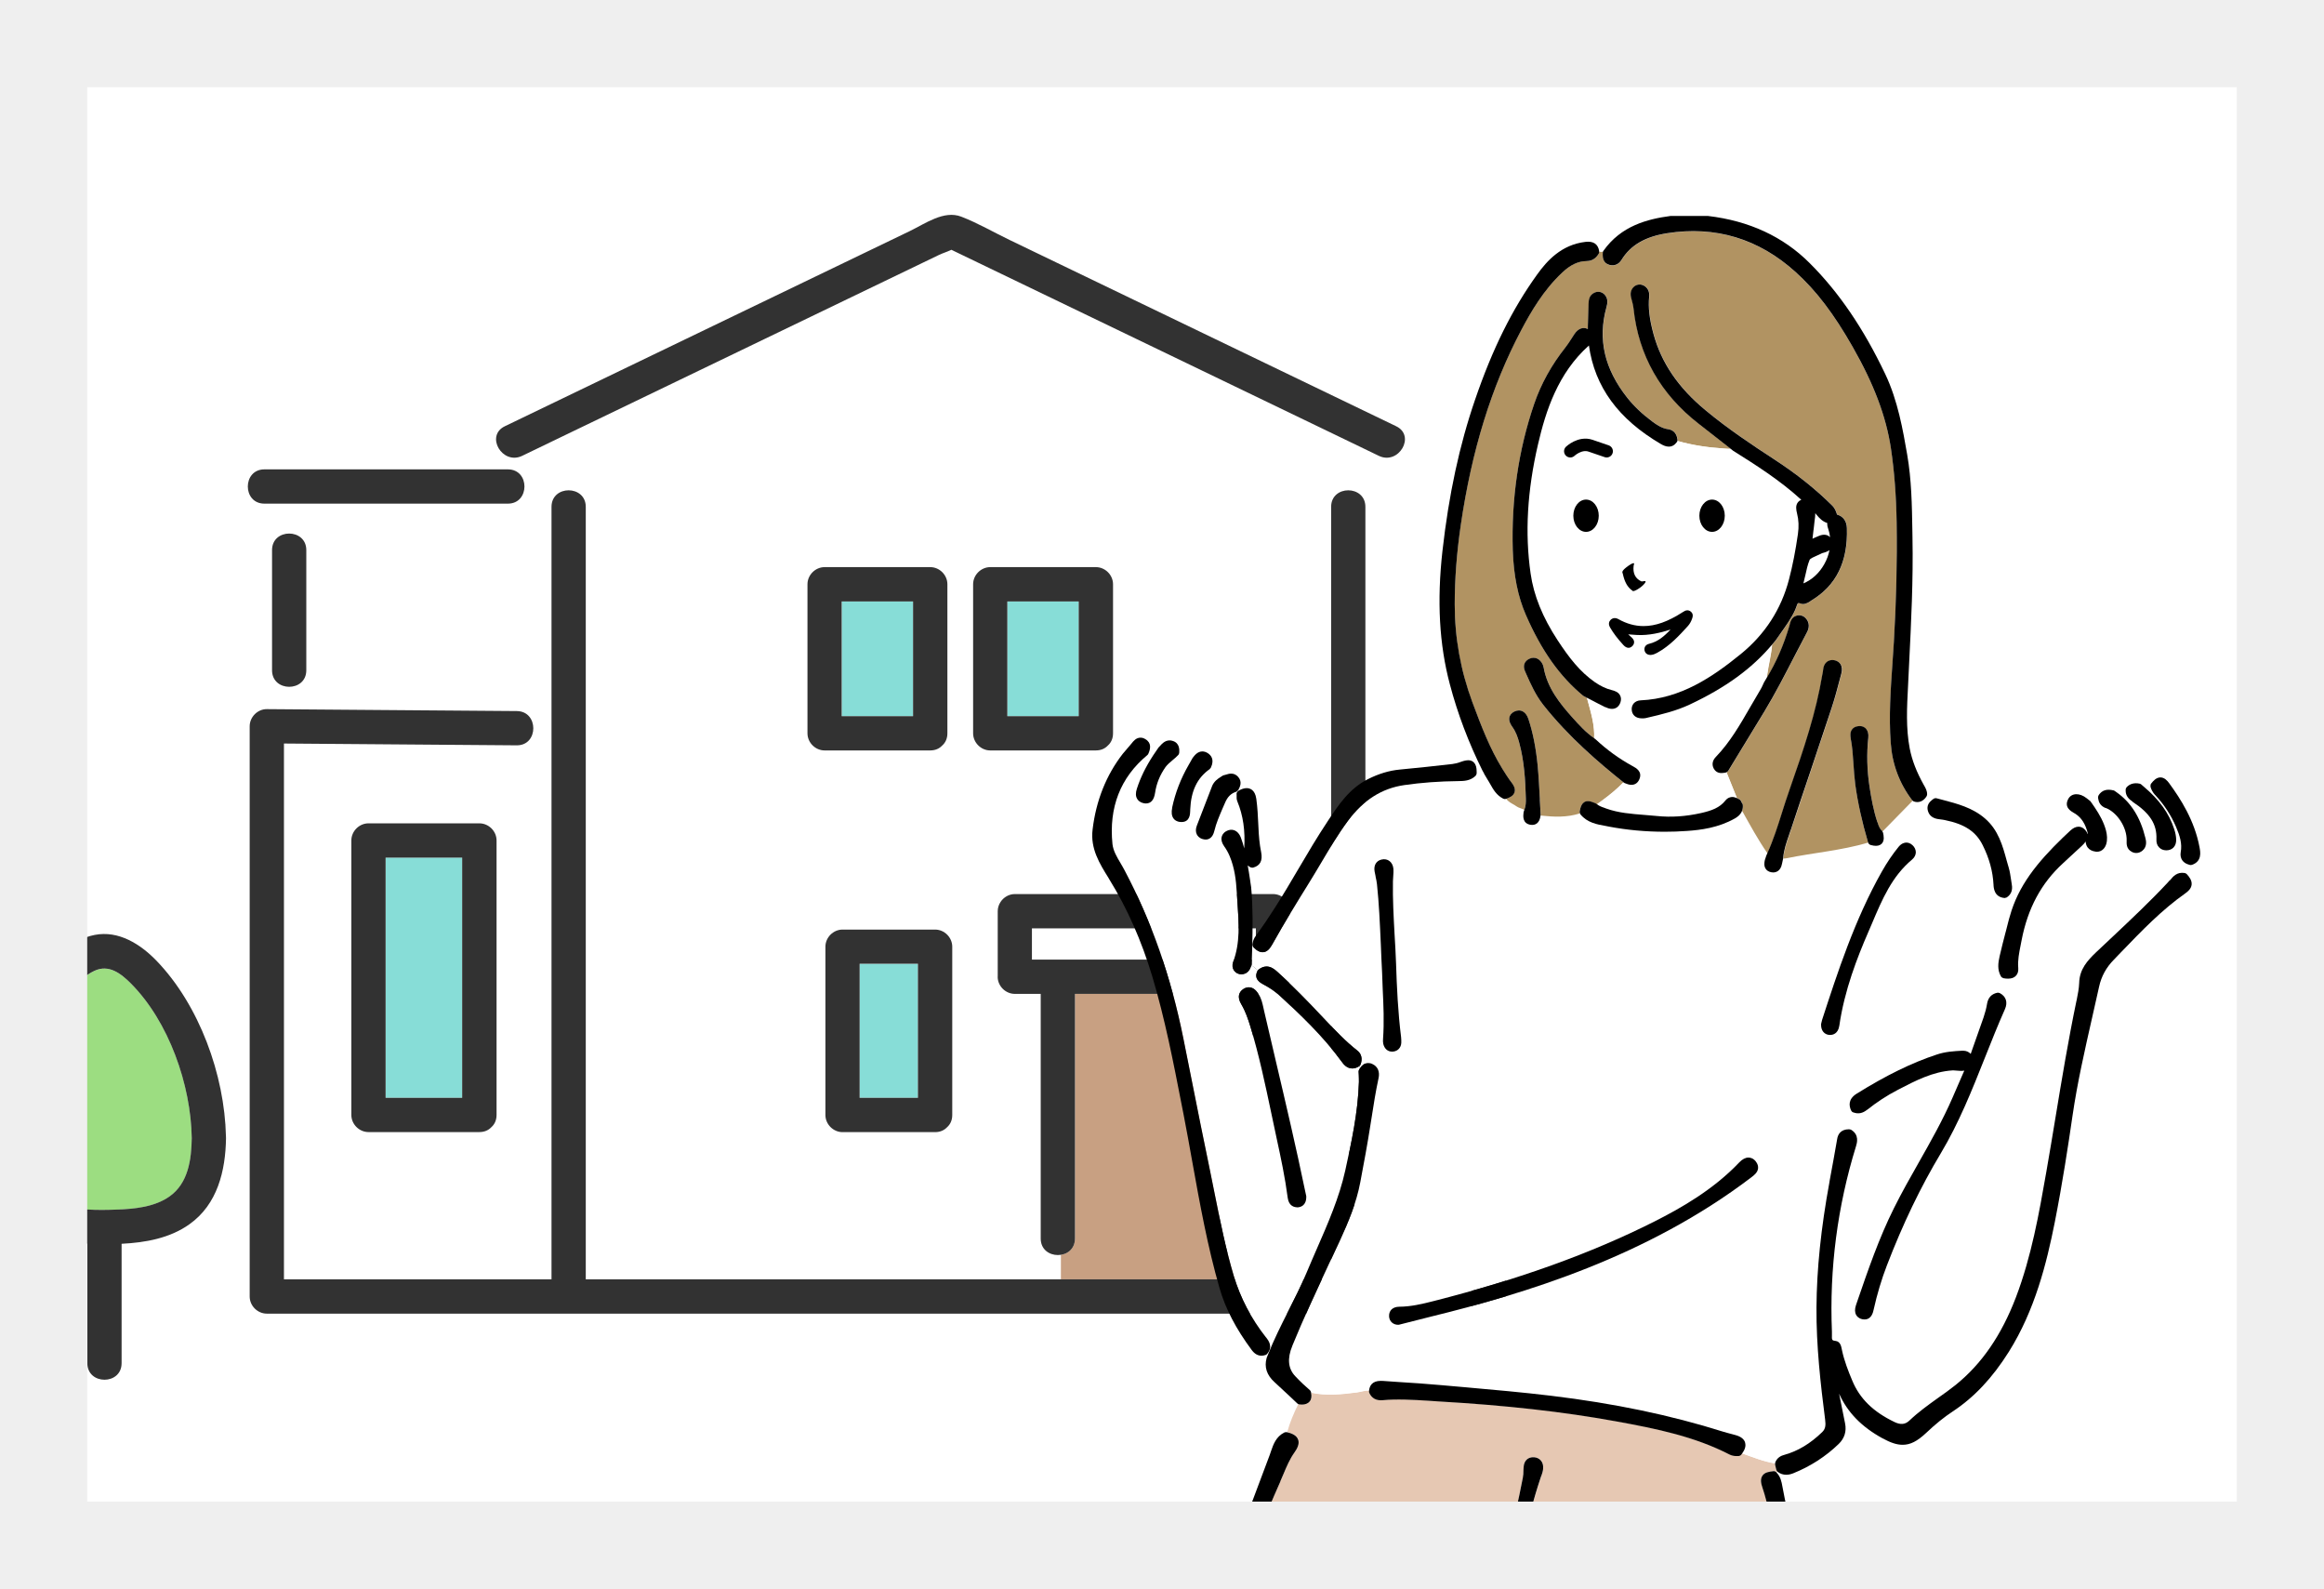
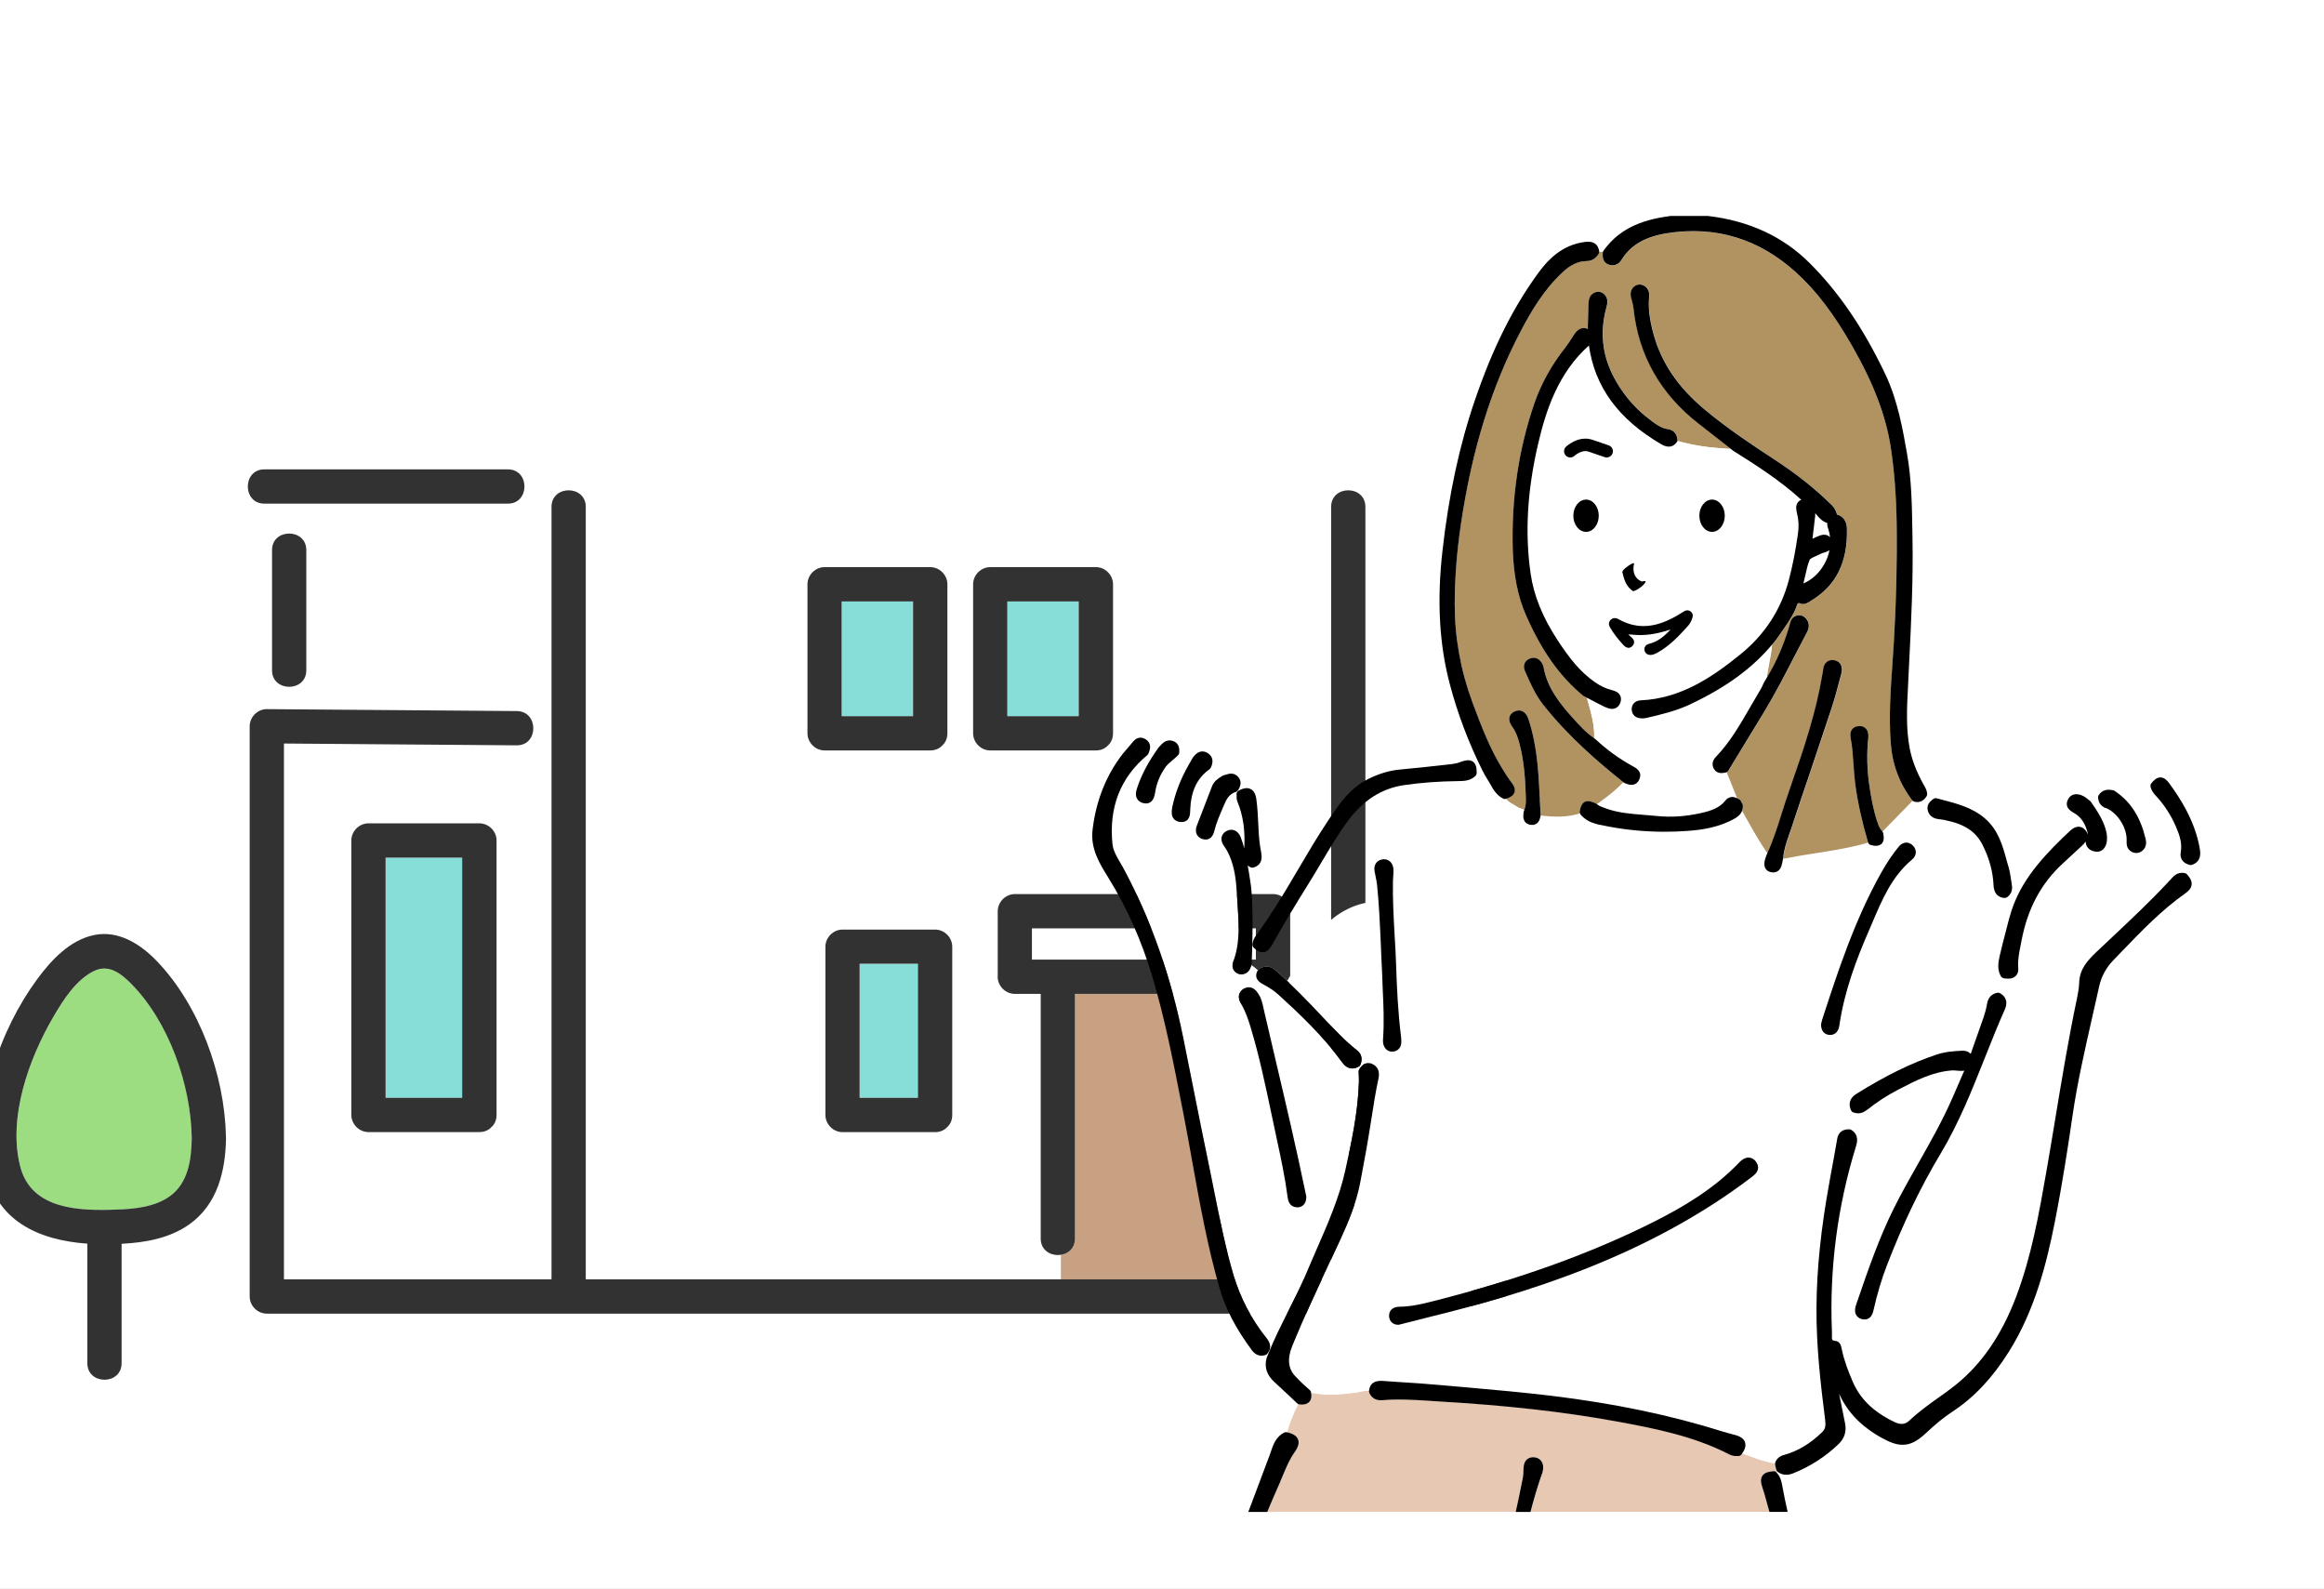
<svg xmlns="http://www.w3.org/2000/svg" id="_レイヤー_2" data-name="レイヤー_2" viewBox="0 0 373.06 255">
  <rect x="0" y="0" width="373.06" height="255" fill="#808080" stroke="none" />
  <defs>
    <clipPath id="clippath">
      <rect width="373.06" height="255" style="fill: none;" />
    </clipPath>
  </defs>
  <g id="_レイヤー_1-2" data-name="レイヤー_1">
    <g style="clip-path: url(#clippath);">
      <rect width="373.06" height="255" style="fill: #fff;" />
      <g>
        <path d="M213.67,115.47v-34.11c0-2.54,2.82-3.26,4.42-2.16v-7.61c-.56-.27-1.11-.54-1.67-.81-7.86-3.79-15.73-7.58-23.59-11.37-11.98-5.77-23.97-11.55-35.95-17.32-1.38-.67-2.76-1.33-4.15-2-.66.32-1.45.56-1.96.81-1.85.89-3.7,1.78-5.54,2.67-18.82,9.07-37.64,18.14-56.47,27.21-1.64.79-3.29,1.58-4.93,2.38-.86.41-1.68.37-2.37.05v2.12h.08c3.55,0,3.54,5.5,0,5.5h-36.15v4.97c1.62-.57,3.79.26,3.79,2.48v19.28c0,2.23-2.17,3.05-3.79,2.48v3.78c12.52.1,25.05.19,37.57.29,3.55.03,3.54,5.53,0,5.5-12.46-.1-24.91-.19-37.37-.29v85.99h42.95v-123.97c0-3.55,5.5-3.54,5.5,0v123.97h76.26v-3.93c-1.52.24-3.25-.64-3.25-2.62v-39.26h-4.16c-1.49,0-2.75-1.26-2.75-2.75v-10.52c0-.54.17-1.06.46-1.49.5-.75,1.35-1.26,2.29-1.26h41.45c1.49,0,2.75,1.26,2.75,2.75v10.52c0,.87-.33,1.52-.83,1.96-.44.48-1.08.79-1.93.79h-3.18v39.26c0,1.58-1.09,2.45-2.3,2.63v3.93h14.8v-9.52c0-.8.28-1.42.72-1.86.94-.95,2.61-1.05,3.7-.3v-8.88c-1.6,1.09-4.42.37-4.42-2.16v-67.13ZM79.7,178.94c0,.87-.33,1.52-.83,1.96-.44.48-1.08.79-1.93.79h-17.8c-1.49,0-2.75-1.26-2.75-2.75v-44.05c0-1.49,1.26-2.75,2.75-2.75h17.8c1.49,0,2.75,1.26,2.75,2.75v44.05ZM129.61,117.69v-23.92c0-1.49,1.26-2.75,2.75-2.75h16.96c1.49,0,2.75,1.26,2.75,2.75v23.92c0,.87-.33,1.52-.83,1.96-.44.48-1.08.79-1.93.79h-16.96c-1.49,0-2.75-1.26-2.75-2.75ZM152.85,178.94c0,.87-.33,1.52-.83,1.96-.44.48-1.08.79-1.93.79h-14.86c-1.49,0-2.75-1.26-2.75-2.75v-27.01c0-1.49,1.26-2.75,2.75-2.75h14.86c1.49,0,2.75,1.26,2.75,2.75v27.01ZM178.66,117.69c0,.87-.33,1.52-.83,1.96-.44.48-1.08.79-1.93.79h-16.96c-1.49,0-2.75-1.26-2.75-2.75v-23.92c0-1.49,1.26-2.75,2.75-2.75h16.96c1.49,0,2.75,1.26,2.75,2.75v23.92Z" style="fill: #fff;" />
        <path d="M195.67,198.77v-39.26h-23.11v39.26c0,1.56-1.06,2.43-2.26,2.62v3.93h28.57v-3.93c-1.51.21-3.2-.66-3.2-2.63Z" style="fill: #c8a082;" />
        <path d="M228.56,181.28h21.03c.17-2.69.19-6.07-1.72-6.59-.9-.25-2.02-.07-2.94-.07h-12.08c-.88,0-2.27-.23-3.12.15-1.64.73-1.17,3.29-1.17,4.73v1.79Z" style="fill: #fff;" />
        <path d="M49.17,107.57v-19.28c0-3.54-5.5-3.55-5.5,0v19.28c0,3.54,5.5,3.55,5.5,0Z" style="fill: #323232;" />
        <path d="M40.08,116.56v91.52c0,1.49,1.26,2.75,2.75,2.75h173.59c1.49,0,2.75-1.26,2.75-2.75v-12.28c0-2.74-3.29-3.36-4.79-1.86-.44.44-.72,1.06-.72,1.86v9.52h-119.63v-123.97c0-3.54-5.5-3.55-5.5,0v123.97h-42.95v-85.99c12.46.1,24.91.19,37.37.29,3.54.03,3.55-5.48,0-5.5-13.37-.1-26.75-.2-40.12-.31-1.49-.01-2.75,1.27-2.75,2.75Z" style="fill: #323232;" />
        <path d="M219.18,148.48v-67.13c0-3.54-5.5-3.55-5.5,0v101.24c0,3.54,5.5,3.55,5.5,0v-34.11Z" style="fill: #323232;" />
        <path d="M135.12,114.94h11.46v-18.41h-11.46v18.41Z" style="fill: #87ddd7;" />
        <path d="M132.36,120.44h16.96c.84,0,1.48-.31,1.93-.79.5-.44.83-1.1.83-1.96v-23.92c0-1.49-1.26-2.75-2.75-2.75h-16.96c-1.49,0-2.75,1.26-2.75,2.75v23.92c0,1.49,1.26,2.75,2.75,2.75ZM146.57,114.94h-11.46v-18.41h11.46v18.41Z" style="fill: #323232;" />
        <path d="M161.7,114.94h11.46v-18.41h-11.46v18.41Z" style="fill: #87ddd7;" />
        <path d="M175.91,120.44c.84,0,1.48-.31,1.93-.79.5-.44.83-1.1.83-1.96v-23.92c0-1.49-1.26-2.75-2.75-2.75h-16.96c-1.49,0-2.75,1.26-2.75,2.75v23.92c0,1.49,1.26,2.75,2.75,2.75h16.96ZM173.16,114.94h-11.46v-18.41h11.46v18.41Z" style="fill: #323232;" />
        <path d="M165.65,154.01h35.95v-5.02h-35.95v5.02Z" style="fill: #fff;" />
        <path d="M160.15,156.76c0,1.49,1.26,2.75,2.75,2.75h4.16v39.26c0,3.54,5.5,3.55,5.5,0v-39.26h23.11v39.26c0,3.54,5.5,3.55,5.5,0v-39.26h3.18c.84,0,1.48-.31,1.93-.79.5-.44.83-1.1.83-1.96v-10.52c0-1.49-1.26-2.75-2.75-2.75h-41.45c-.94,0-1.8.51-2.29,1.26-.29.43-.46.95-.46,1.49v10.52ZM201.6,154.01h-35.95v-5.02h35.95v5.02Z" style="fill: #323232;" />
        <path d="M61.9,176.19h12.29v-38.55h-12.29v38.55Z" style="fill: #87ddd7;" />
        <path d="M59.15,132.14c-1.49,0-2.75,1.26-2.75,2.75v44.05c0,1.49,1.26,2.75,2.75,2.75h17.8c.84,0,1.48-.31,1.93-.79.5-.44.83-1.1.83-1.96v-44.05c0-1.49-1.26-2.75-2.75-2.75h-17.8ZM74.19,176.19h-12.29v-38.55h12.29v38.55Z" style="fill: #323232;" />
        <path d="M137.99,176.19h9.36v-21.51h-9.36v21.51Z" style="fill: #87ddd7;" />
        <path d="M135.24,181.7h14.86c.84,0,1.48-.31,1.93-.79.5-.44.83-1.1.83-1.96v-27.01c0-1.49-1.26-2.75-2.75-2.75h-14.86c-1.49,0-2.75,1.26-2.75,2.75v27.01c0,1.49,1.26,2.75,2.75,2.75ZM147.35,176.19h-9.36v-21.51h9.36v21.51Z" style="fill: #323232;" />
        <path d="M18.73,194.14c2.86-.11,6.1-.41,8.51-2.12,2.98-2.12,3.5-5.93,3.55-9.33-.11-8.53-3.66-18.7-9.76-24.83-1.62-1.63-3.56-3.12-5.86-2.04-2.92,1.37-5.02,4.69-6.58,7.36-3.93,6.72-7.37,16.23-5.32,24.08,1.81,6.92,9.53,7.11,15.46,6.88Z" style="fill: #9cdd81;" />
        <path d="M14.02,199.58v19.2c0,3.54,5.5,3.55,5.5,0v-19.16c3.84-.19,7.77-.9,10.91-3.15,4.48-3.19,5.77-8.55,5.85-13.78,0-.11,0-.23-.01-.33-.22-9.84-4.27-21.04-11.15-28.17-2.57-2.66-6.09-4.9-9.93-4.14-3.96.78-6.97,4.04-9.25,7.14-5.99,8.14-10.09,20.04-8.27,30.19,1.55,8.64,8.65,11.67,16.35,12.22ZM8.58,163.17c1.56-2.67,3.66-5.99,6.58-7.36,2.3-1.08,4.24.41,5.86,2.04,6.1,6.13,9.64,16.3,9.76,24.83-.05,3.4-.56,7.21-3.55,9.33-2.41,1.71-5.65,2.02-8.51,2.12-5.94.22-13.66.04-15.46-6.88-2.05-7.85,1.39-17.36,5.32-24.08Z" style="fill: #323232;" />
-         <path d="M83.82,73.16c1.64-.79,3.29-1.58,4.93-2.38,18.82-9.07,37.64-18.14,56.47-27.21,1.85-.89,3.7-1.78,5.54-2.67.51-.25,1.31-.49,1.96-.81,1.38.67,2.76,1.33,4.15,2,11.98,5.77,23.97,11.55,35.95,17.32,7.86,3.79,15.73,7.58,23.59,11.37,1.64.79,3.29,1.58,4.93,2.38,3.18,1.53,5.97-3.21,2.78-4.75-20.69-9.97-41.37-19.93-62.06-29.9-2.56-1.23-5.11-2.72-7.76-3.74-2.77-1.07-5.78,1.12-8.24,2.31-12,5.78-24.01,11.57-36.01,17.35-9.67,4.66-19.34,9.32-29.01,13.98-3.19,1.54-.4,6.28,2.78,4.75Z" style="fill: #323232;" />
        <path d="M42.44,80.83h39.09c3.54,0,3.55-5.5,0-5.5h-39.09c-3.54,0-3.55,5.5,0,5.5Z" style="fill: #323232;" />
        <path d="M252.2,170.82c-3.27-2.73-9.27-1.71-13.21-1.71s-9.61-.96-12.93,1.49c-4.07,3.01-3,8.99-3,13.42,0,1.49,1.26,2.75,2.75,2.75h10.43v24.32c0,3.54,5.5,3.55,5.5,0v-24.32h10.43c.84,0,1.48-.31,1.93-.79.5-.44.83-1.1.83-1.96,0-4.35,1.02-10.08-2.72-13.21ZM229.73,174.77c.85-.38,2.24-.15,3.12-.15h12.08c.92,0,2.03-.17,2.94.07,1.91.52,1.89,3.89,1.72,6.59h-21.03v-1.79c0-1.43-.48-4,1.17-4.73Z" style="fill: #323232;" />
      </g>
      <g>
        <path d="M208.38,231.03c.27.73-.17,1.51-.6,2.1-.74,1.04-1.23,2.2-1.75,3.44-.16.38-.32.78-.5,1.16-.71,1.6-1.42,3.24-2.12,4.92h39.91c.4-1.82.79-3.65,1.14-5.47.08-.38.09-.78.1-1.21l.03-.49c.05-1.06.69-1.69,1.69-1.61.46.04.83.23,1.09.54.28.33.4.79.35,1.32-.04.41-.17.79-.29,1.13l-.06.18c-.63,1.84-1.17,3.71-1.66,5.6h38.34c-.07-.23-.14-.48-.2-.7-.1-.37-.2-.74-.31-1.12-.19-.69-.37-1.38-.61-2.06-.23-.67-.38-1.36-.02-1.91.36-.56,1.1-.69,1.76-.74.17-.01.35.05.48.17.02.02.03.04.05.07.05-.06.08-.11.13-.17-.1-.09-.17-.2-.21-.32l-.19-.79c-.02-.08,0-.15.01-.22-1.83-.28-3.54-.98-5.27-1.6-.04.05-.07.11-.12.17-.1.13-.25.21-.42.23-.12,0-.25.01-.36.01-.44,0-.82-.09-1.16-.27-5.55-2.86-11.53-4.1-18.21-5.31-8.51-1.55-17.55-2.56-28.45-3.19-.54-.03-1.09-.07-1.63-.11-2.47-.16-5.15-.3-7.32-.09-1.04.1-1.78-.31-2.17-1.16-.04-.1-.05-.19-.05-.3,0-.02,0-.04.01-.07-.69-.04-1.35.22-2.01.3-2.43.31-4.86.57-7.3.04.12.57.05,1.03-.21,1.38-.27.35-.72.53-1.31.53-.1,0-.22,0-.33-.02-.08,0-.14-.03-.21-.06-.73,1.46-1.36,2.95-1.79,4.51.68.16,1.5.45,1.78,1.17Z" style="fill: #e6c8b3;" />
-         <path d="M200.94,154.7c0,.07-.01.16-.04.22v.02c.37.23.69.53,1.03.81.03-.04.05-.09.1-.13.42-.33.85-.5,1.29-.5.71,0,1.29.46,1.66.79,2.61,2.34,5.07,4.91,7.17,7.13l.65.69c1.58,1.68,3.22,3.42,5.06,4.86,1.05.82.67,1.91.55,2.27-.04.12-.14.23-.25.29.06.1.12.19.18.28.23-.35.64-.81,1.3-.81.22,0,.43.04.66.15.88.39,1.24,1.23,1,2.3-.46,2.09-.79,4.23-1.11,6.3l-.2,1.25c-.48,3.01-1.02,5.92-1.62,9.14-.62,3.27-1.91,6.35-3.21,9.18-.68,1.48-1.37,2.96-2.06,4.44-1.89,4.05-3.85,8.23-5.56,12.43l-.08.2q-1.27,3.09.5,4.9l.62.64c.36.38.74.72,1.13,1.06.19.17.38.34.57.51.08.08.15.19.18.31,0,.03,0,.07.01.1,2.43.53,4.86.27,7.3-.04.66-.08,1.33-.34,2.01-.3.07-.73.46-1.57,1.86-1.57.13,0,.26,0,.39.01l2.45.17c2.24.14,4.54.29,6.82.5,1.33.11,2.66.24,3.99.35,4.5.39,9.15.8,13.71,1.36,10.12,1.22,19.15,3.11,27.63,5.77.48.15.97.28,1.45.4l.48.13c.87.23,1.4.63,1.58,1.19.17.52.01,1.1-.47,1.77,1.73.61,3.44,1.32,5.27,1.6,0-.05-.01-.1,0-.14.32-.84.99-1.12,1.48-1.25,2.16-.59,4.15-1.79,6.08-3.66.53-.52.57-1.11.46-1.98-.73-5.72-1.43-11.82-1.39-18.01.04-6.13.73-12.72,2.08-20.11l.03-.21c.42-2.24.82-4.47,1.21-6.7.12-.72.55-1.57,1.91-1.58.04,0,.09.03.14.03.21-.9.42-1.8.64-2.71-.03,0-.06,0-.08-.02-.14-.05-.26-.16-.33-.29-.37-.76-.52-1.85.91-2.73,4.75-2.95,8.82-4.94,12.82-6.26,1.37-.46,2.77-.55,4.12-.62.01,0,.11,0,.11,0,.53,0,.93.2,1.23.51l.3-.86c.62-1.74,1.19-3.36,1.76-4.99.26-.77.45-1.5.56-2.17.16-1,.72-1.6,1.64-1.79.09-.01.19,0,.28.02.22-.8.44-1.59.67-2.38-.15-.04-.29-.14-.37-.28-.61-1.09-.43-2.21-.21-3.24.3-1.32.64-2.63.98-3.93l.41-1.6c.06-.31.17-.59.25-.89-.25-.99-.39-1.99-.66-2.97-.06.02-.11.05-.16.05-.02,0-.04,0-.06,0-1.66-.16-1.73-1.63-1.75-2.12-.11-2.14-.67-4.22-1.74-6.36-1.08-2.18-2.89-3.38-6.06-4.02-.2-.04-.4-.07-.62-.1-.15-.01-.31-.03-.45-.06-.89-.13-1.44-.57-1.66-1.31-.27-.91.27-1.47.68-1.79-.31-.19-.61-.38-.91-.57,0,.01,0,.02-.01.03-.15.22-.62.89-1.46.89-.17,0-.35-.03-.53-.09-.09-.03-.16-.09-.23-.15-1.44,1.48-2.89,2.96-4.34,4.43-.17.18-.34.37-.53.53.04.06.08.11.1.17.13.55.24,1.23-.14,1.71-.15.19-.45.42-.99.42-.24,0-.51-.04-.84-.13-.21-.05-.36-.21-.43-.41h0c-4.28,1.26-8.75,1.61-13.11,2.5-.16.04-.34.04-.5.04,0,.02,0,.03,0,.05l-.07.32c-.04.17-.07.35-.11.51-.23,1.27-1.06,1.41-1.41,1.41-.1,0-.2,0-.32-.03-.4-.08-.7-.26-.89-.55-.29-.43-.24-.95-.14-1.4.04-.18.1-.35.17-.52l.06-.18c.06-.13.11-.27.17-.4-1.52-2.17-2.78-4.51-4.08-6.83-.27.73-.91,1.1-1.17,1.25-2.63,1.49-5.47,1.86-7.66,2-1.2.08-2.42.13-3.59.13-3.06,0-6.07-.28-8.93-.82l-.55-.11c-1.37-.24-2.93-.51-4.04-1.85-.05-.06-.08-.12-.09-.19-2.07.69-4.18.58-6.3.35-.15,1.32-.9,1.52-1.33,1.52-.08,0-.15,0-.24-.01-1.38-.2-1.23-1.44-1.16-1.97,0-.07.03-.21.07-.26.02-.07.04-.13.06-.18-.42-.24-.92-.31-1.3-.59-.09-.07-.18-.13-.27-.18-.49-.29-1.03-.53-1.34-1.01,0,0-.02,0-.03,0-.07.03-.13.04-.2.04-.1,0-.19-.03-.28-.07-1.07-.54-1.6-1.5-2.07-2.33-.13-.24-.26-.47-.41-.69-.2-.32-.4-.65-.59-.99l-.25-.45s-.01-.03-.03-.05c-.29.09-.6.13-.89.21,0,.08,0,.15,0,.24-.01.16-.08.31-.19.42-.84.81-1.91.82-2.7.83-3.15.04-6.01.25-8.72.64-3.61.52-6.57,2.4-9.04,5.73-1.63,2.2-3.05,4.6-4.41,6.91-.67,1.13-1.34,2.25-2.04,3.37-1.61,2.59-3.72,6.01-5.71,9.58-.35.61-.8,1.24-1.54,1.24-.56,0-1.05-.38-1.45-.75-.06-.05-.09-.11-.12-.18-.03.05-.07.1-.1.15-.01.24-.02.48-.02.72l-.06,1.94ZM292.32,164.37l.03-.15c.03-.17.07-.35.13-.53,2.46-7.55,5.23-16.1,9.6-23.82.84-1.48,1.72-2.78,2.69-3.97.46-.55.93-.67,1.24-.67.25,0,.62.07.99.42.35.32.53.74.53,1.16-.02.43-.22.82-.59,1.13-3.26,2.71-4.81,6.38-6.45,10.27-.21.48-.4.95-.61,1.42-1.72,3.98-3.81,9.28-4.63,14.97-.2,1.35-1.1,1.5-1.48,1.5-.05,0-.11,0-.17,0-.79-.08-1.29-.7-1.3-1.59,0-.04,0-.09,0-.14ZM230.1,208.82c13.75-3.51,25.36-7.68,35.48-12.78,4.14-2.08,9.41-5.05,13.62-9.49.49-.52.98-.77,1.47-.77.31,0,.77.11,1.17.61.3.38.42.77.37,1.16-.08.65-.64,1.08-1.1,1.42-16.77,12.74-36.31,18.64-51.46,22.35-1.16.28-2.3.57-3.47.88l-1.58.4s-.1.02-.15.02c-.82,0-1.42-.55-1.47-1.34-.03-.54.18-.88.35-1.07.3-.31.74-.48,1.29-.48,1.85-.01,3.64-.43,5.48-.9ZM221.77,137.96c.99-.22,1.78.41,1.89,1.44.04.47,0,.93-.03,1.37-.01.24-.04.47-.04.7-.05,2.81.11,5.67.26,8.45.1,1.56.18,3.13.24,4.7.12,3.8.31,7.87.81,11.86.04.29.05.59.03.89-.03.78-.54,1.33-1.3,1.41-.02,0-.14.01-.17.01-.71,0-1.23-.46-1.42-1.24-.06-.26-.06-.52-.04-.74.2-2.79.07-5.57-.05-8.02-.04-.96-.08-1.86-.1-2.69-.08-1.54-.14-3.02-.2-4.44-.16-3.55-.29-6.61-.62-9.73-.04-.41-.14-.81-.23-1.25-.05-.26-.11-.52-.16-.78-.18-.99.25-1.73,1.12-1.93Z" style="fill: #fff;" />
+         <path d="M200.94,154.7c0,.07-.01.16-.04.22v.02c.37.23.69.53,1.03.81.03-.04.05-.09.1-.13.42-.33.85-.5,1.29-.5.71,0,1.29.46,1.66.79,2.61,2.34,5.07,4.91,7.17,7.13l.65.69c1.58,1.68,3.22,3.42,5.06,4.86,1.05.82.67,1.91.55,2.27-.04.12-.14.23-.25.29.06.1.12.19.18.28.23-.35.64-.81,1.3-.81.22,0,.43.04.66.15.88.39,1.24,1.23,1,2.3-.46,2.09-.79,4.23-1.11,6.3l-.2,1.25c-.48,3.01-1.02,5.92-1.62,9.14-.62,3.27-1.91,6.35-3.21,9.18-.68,1.48-1.37,2.96-2.06,4.44-1.89,4.05-3.85,8.23-5.56,12.43l-.08.2q-1.27,3.09.5,4.9l.62.64c.36.38.74.72,1.13,1.06.19.17.38.34.57.51.08.08.15.19.18.31,0,.03,0,.07.01.1,2.43.53,4.86.27,7.3-.04.66-.08,1.33-.34,2.01-.3.07-.73.46-1.57,1.86-1.57.13,0,.26,0,.39.01l2.45.17c2.24.14,4.54.29,6.82.5,1.33.11,2.66.24,3.99.35,4.5.39,9.15.8,13.71,1.36,10.12,1.22,19.15,3.11,27.63,5.77.48.15.97.28,1.45.4l.48.13c.87.23,1.4.63,1.58,1.19.17.52.01,1.1-.47,1.77,1.73.61,3.44,1.32,5.27,1.6,0-.05-.01-.1,0-.14.32-.84.99-1.12,1.48-1.25,2.16-.59,4.15-1.79,6.08-3.66.53-.52.57-1.11.46-1.98-.73-5.72-1.43-11.82-1.39-18.01.04-6.13.73-12.72,2.08-20.11l.03-.21c.42-2.24.82-4.47,1.21-6.7.12-.72.55-1.57,1.91-1.58.04,0,.09.03.14.03.21-.9.42-1.8.64-2.71-.03,0-.06,0-.08-.02-.14-.05-.26-.16-.33-.29-.37-.76-.52-1.85.91-2.73,4.75-2.95,8.82-4.94,12.82-6.26,1.37-.46,2.77-.55,4.12-.62.01,0,.11,0,.11,0,.53,0,.93.2,1.23.51l.3-.86l.41-1.6c.06-.31.17-.59.25-.89-.25-.99-.39-1.99-.66-2.97-.06.02-.11.05-.16.05-.02,0-.04,0-.06,0-1.66-.16-1.73-1.63-1.75-2.12-.11-2.14-.67-4.22-1.74-6.36-1.08-2.18-2.89-3.38-6.06-4.02-.2-.04-.4-.07-.62-.1-.15-.01-.31-.03-.45-.06-.89-.13-1.44-.57-1.66-1.31-.27-.91.27-1.47.68-1.79-.31-.19-.61-.38-.91-.57,0,.01,0,.02-.01.03-.15.22-.62.89-1.46.89-.17,0-.35-.03-.53-.09-.09-.03-.16-.09-.23-.15-1.44,1.48-2.89,2.96-4.34,4.43-.17.18-.34.37-.53.53.04.06.08.11.1.17.13.55.24,1.23-.14,1.71-.15.19-.45.42-.99.42-.24,0-.51-.04-.84-.13-.21-.05-.36-.21-.43-.41h0c-4.28,1.26-8.75,1.61-13.11,2.5-.16.04-.34.04-.5.04,0,.02,0,.03,0,.05l-.07.32c-.04.17-.07.35-.11.51-.23,1.27-1.06,1.41-1.41,1.41-.1,0-.2,0-.32-.03-.4-.08-.7-.26-.89-.55-.29-.43-.24-.95-.14-1.4.04-.18.1-.35.17-.52l.06-.18c.06-.13.11-.27.17-.4-1.52-2.17-2.78-4.51-4.08-6.83-.27.73-.91,1.1-1.17,1.25-2.63,1.49-5.47,1.86-7.66,2-1.2.08-2.42.13-3.59.13-3.06,0-6.07-.28-8.93-.82l-.55-.11c-1.37-.24-2.93-.51-4.04-1.85-.05-.06-.08-.12-.09-.19-2.07.69-4.18.58-6.3.35-.15,1.32-.9,1.52-1.33,1.52-.08,0-.15,0-.24-.01-1.38-.2-1.23-1.44-1.16-1.97,0-.07.03-.21.07-.26.02-.07.04-.13.06-.18-.42-.24-.92-.31-1.3-.59-.09-.07-.18-.13-.27-.18-.49-.29-1.03-.53-1.34-1.01,0,0-.02,0-.03,0-.07.03-.13.04-.2.04-.1,0-.19-.03-.28-.07-1.07-.54-1.6-1.5-2.07-2.33-.13-.24-.26-.47-.41-.69-.2-.32-.4-.65-.59-.99l-.25-.45s-.01-.03-.03-.05c-.29.09-.6.13-.89.21,0,.08,0,.15,0,.24-.01.16-.08.31-.19.42-.84.81-1.91.82-2.7.83-3.15.04-6.01.25-8.72.64-3.61.52-6.57,2.4-9.04,5.73-1.63,2.2-3.05,4.6-4.41,6.91-.67,1.13-1.34,2.25-2.04,3.37-1.61,2.59-3.72,6.01-5.71,9.58-.35.61-.8,1.24-1.54,1.24-.56,0-1.05-.38-1.45-.75-.06-.05-.09-.11-.12-.18-.03.05-.07.1-.1.15-.01.24-.02.48-.02.72l-.06,1.94ZM292.32,164.37l.03-.15c.03-.17.07-.35.13-.53,2.46-7.55,5.23-16.1,9.6-23.82.84-1.48,1.72-2.78,2.69-3.97.46-.55.93-.67,1.24-.67.25,0,.62.07.99.42.35.32.53.74.53,1.16-.02.43-.22.82-.59,1.13-3.26,2.71-4.81,6.38-6.45,10.27-.21.48-.4.95-.61,1.42-1.72,3.98-3.81,9.28-4.63,14.97-.2,1.35-1.1,1.5-1.48,1.5-.05,0-.11,0-.17,0-.79-.08-1.29-.7-1.3-1.59,0-.04,0-.09,0-.14ZM230.1,208.82c13.75-3.51,25.36-7.68,35.48-12.78,4.14-2.08,9.41-5.05,13.62-9.49.49-.52.98-.77,1.47-.77.31,0,.77.11,1.17.61.3.38.42.77.37,1.16-.08.65-.64,1.08-1.1,1.42-16.77,12.74-36.31,18.64-51.46,22.35-1.16.28-2.3.57-3.47.88l-1.58.4s-.1.02-.15.02c-.82,0-1.42-.55-1.47-1.34-.03-.54.18-.88.35-1.07.3-.31.74-.48,1.29-.48,1.85-.01,3.64-.43,5.48-.9ZM221.77,137.96c.99-.22,1.78.41,1.89,1.44.04.47,0,.93-.03,1.37-.01.24-.04.47-.04.7-.05,2.81.11,5.67.26,8.45.1,1.56.18,3.13.24,4.7.12,3.8.31,7.87.81,11.86.04.29.05.59.03.89-.03.78-.54,1.33-1.3,1.41-.02,0-.14.01-.17.01-.71,0-1.23-.46-1.42-1.24-.06-.26-.06-.52-.04-.74.2-2.79.07-5.57-.05-8.02-.04-.96-.08-1.86-.1-2.69-.08-1.54-.14-3.02-.2-4.44-.16-3.55-.29-6.61-.62-9.73-.04-.41-.14-.81-.23-1.25-.05-.26-.11-.52-.16-.78-.18-.99.25-1.73,1.12-1.93Z" style="fill: #fff;" />
        <path d="M338.23,134.39c.03.82-.17,1.46-.57,1.88-.28.29-.64.45-1.05.45-.07,0-.14,0-.22-.02-.57-.08-1-.31-1.28-.68-.19-.25-.29-.58-.32-.95-.18.3-.41.53-.62.72-.6.54-1.19,1.1-1.79,1.65-.41.39-.83.77-1.24,1.15-3.47,3.17-5.63,7.2-6.62,12.32l-.15.77c-.26,1.26-.5,2.46-.39,3.7.04.51-.08.92-.36,1.23-.29.32-.72.48-1.28.48-.21,0-.45-.02-.72-.07-.02,0-.03-.02-.05-.02-.23.79-.45,1.58-.67,2.38.04.01.08.02.12.03,1.02.54,1.32,1.49.83,2.59-1.14,2.56-2.2,5.23-3.22,7.8-2.03,5.13-4.14,10.44-7.07,15.32-3.24,5.4-6.08,11.3-8.66,18.01-.86,2.22-1.57,4.61-2.12,7.08-.1.47-.35,1.58-1.46,1.58-.12,0-.25-.01-.39-.04-.56-.13-.82-.45-.96-.68-.23-.42-.24-.94-.03-1.57l.23-.67c1.7-4.95,3.45-10.08,5.86-14.89,1.24-2.5,2.64-4.96,3.99-7.34,1.9-3.35,3.85-6.81,5.42-10.4.52-1.18,1.03-2.36,1.58-3.64l.31-.7c-.47.06-.8.03-1.17,0-.19-.02-.38-.04-.56-.04h-.14c-3.14.19-5.94,1.65-8.64,3.04l-.21.11c-1.72.89-3.35,1.96-4.85,3.16-.71.57-1.42.72-2.16.45-.22.91-.43,1.81-.64,2.71.06.01.13.02.17.04,1.37.81.96,2.14.81,2.64-2.99,9.67-4.29,19.69-3.87,29.78.01.17,0,.34,0,.52-.03.8,0,.91.58.96.76.08.91.88.99,1.27l.03.15c.38,1.78,1.05,3.49,1.67,4.96,1.2,2.89,3.36,5,6.78,6.64.98.46,1.73.39,2.41-.26,1.42-1.35,3.01-2.49,4.56-3.6.94-.67,1.91-1.36,2.82-2.08,4.2-3.37,7.38-7.97,9.7-14.09,2.51-6.58,3.7-13.42,4.86-20.03.52-2.96,1.01-5.93,1.5-8.89,1.01-6.12,2.06-12.44,3.35-18.63l.05-.21c.17-.88.36-1.79.39-2.66.05-2.22,1.31-3.61,2.72-4.95.9-.85,1.8-1.7,2.7-2.54,2.95-2.78,5.99-5.65,8.8-8.65.11-.12.22-.24.32-.37.49-.6,1.1-1.36,2.34-1.17.05,0,.1.03.15.05.21-.45.42-.91.62-1.37-1-.25-1.52-1.01-1.35-2.01.24-1.37-.13-2.62-.76-4.08-.78-1.85-1.91-3.57-3.36-5.12-.35-.38-.59-.81-.73-1.3,0-.03,0-.06,0-.1-.35.04-.7.08-1.06.12,2.49,2.11,4.04,4.28,4.86,6.79.2.6.3,1.17.32,1.69.02.5-.13.95-.43,1.27-.28.29-.68.45-1.13.45h-.07c-.46-.01-.84-.18-1.12-.48-.3-.32-.45-.77-.42-1.29.1-2.4-1.04-4.2-3.82-6.01-.57-.38-1.15-.91-1.12-1.85-.49.06-.98.14-1.45.3,2.29,1.61,3.81,4.01,4.63,7.34.1.41.33,1.38-.49,2.05-.29.24-.62.36-.97.36-.25,0-.51-.06-.75-.2-.85-.46-.82-1.27-.8-1.81.06-2.09-1.51-4.49-3.35-5.22-.85-.34-1.1-.96-1.19-1.47-.39.18-.78.37-1.17.55.77,1.09,1.57,2.26,2.08,3.59.22.57.45,1.26.48,2.04Z" style="fill: #fff;" />
        <path d="M254.69,41.9c-1.38.02-2.6.59-3.94,1.86-2.98,2.81-5,6.26-6.58,9.26-4.77,9.04-7.94,19.27-9.69,31.26-.64,4.36-.96,8.64-.97,12.72,0,5.35.94,10.62,2.82,15.66,1.51,4.08,2.83,7.46,4.8,10.68.51.84.98,1.58,1.51,2.26.32.41.66.95.48,1.54-.17.59-.8.88-1.33,1.06.31.48.85.72,1.34,1.01.1.06.18.11.27.18.38.28.88.35,1.3.59.22-.58.26-1.22.24-1.83-.08-2.87-.25-5.94-1.06-8.92-.23-.86-.52-1.76-1.1-2.54-.28-.39-.64-.96-.48-1.58.07-.27.26-.65.82-.91.24-.11.47-.17.7-.17.4,0,1.12.18,1.53,1.38.72,2.17,1.19,4.56,1.47,7.34.18,1.86.27,3.76.37,5.59.04.81.08,1.63.13,2.44,0,.04-.01.07-.01.11,2.12.23,4.23.33,6.3-.35-.05-.1-.06-.2-.04-.32.13-.6.32-1.62,1.33-1.62.34,0,.72.13,1.18.32.07.03.14.07.2.13.03.03.06.03.09.06.29-.21.57-.42.86-.62,1.2-.89,2.35-1.83,3.4-2.91-3.87-3.08-8.83-7.27-12.94-12.51-1.18-1.51-1.94-3.21-2.67-4.86l-.2-.45c-.39-.86-.11-1.65.69-2.02.22-.11.45-.16.66-.16.37,0,.89.14,1.34.81.14.21.24.47.29.74.59,3.33,2.64,5.83,4.68,8.11.99,1.1,2.11,2.32,3.43,3.25.1-1.92-.41-3.76-.92-5.6-.08-.31-.17-.61-.25-.91l-.5-.26s-.08-.04-.11-.07c-3.76-3.1-6.67-7.22-9.18-12.96-1.28-2.93-1.97-6.32-2.1-10.35-.26-8.21.9-16.12,3.44-23.53,1.09-3.19,2.78-6.23,5-9.04.35-.44.65-.91.96-1.39.17-.26.34-.53.51-.79.61-.89,1.4-1.16,2.13-.78v-.46c.06-1.17.1-2.36.13-3.52.02-.58.04-1.46.97-1.87.57-.26,1.18-.13,1.61.32.66.71.44,1.51.29,2.04-1.41,5.16-.31,9.91,3.35,14.52,1.07,1.36,2.38,2.6,4.01,3.81.75.56,1.57,1.09,2.51,1.23.63.08,1.41.45,1.53,1.67.01.08,0,.15-.01.22,2.43.7,4.92,1.05,7.45,1.22.36.03.74.07,1.12.04l-1.3-1.02c-1.26-.99-2.52-1.98-3.78-2.95-6.19-4.79-9.73-11.03-10.52-18.56-.06-.52-.2-1.04-.35-1.59-.23-.83-.08-1.45.42-1.9.46-.4,1.09-.47,1.64-.14.42.24.9.75.8,1.75-.17,1.74.04,3.59.69,5.96,1.26,4.63,3.99,8.64,8.33,12.24,3.58,2.98,7.42,5.53,11.03,7.89,3.67,2.4,6.72,4.83,9.34,7.44.46.46.63,1,.77,1.44.98.26,1.54,1.03,1.58,2.17.17,5.4-1.7,9.21-5.73,11.63l-.18.13c-.38.25-.95.56-1.46.36-.2-.08-.33-.09-.39-.09-.1,0-.16.02-.35.59-.06.17-.12.34-.19.49-.61,1.36-1.47,2.55-2.29,3.7-.29.41-.6.82-.87,1.24-.18.23-.38.43-.56.66-.13,1.62-.56,3.2-.78,4.8-.01.17-.04.34-.07.51,1.5-2.45,2.7-5.17,3.65-8.37.03-.08.04-.17.06-.25.11-.43.29-1.16,1.15-1.38.13-.03.25-.04.36-.04.31,0,.76.1,1.15.6.74.94.22,1.91.04,2.23-.67,1.27-1.34,2.55-2.01,3.84-1.48,2.88-3.01,5.84-4.72,8.68-1.37,2.24-2.74,4.49-4.1,6.73l-1.76,2.89c-.07.11-.18.18-.29.22.49,1.22.97,2.43,1.47,3.65.07.17.15.34.21.51.15.07.31.14.47.25.09.06.16.14.2.24l.2.41c.02.06.04.12.05.19.04.37-.01.68-.11.95,1.3,2.31,2.56,4.65,4.08,6.83.96-2.15,1.68-4.38,2.36-6.55.38-1.2.76-2.39,1.18-3.58,2.38-6.76,4.28-12.42,5.29-18.56l.05-.25c.03-.16.06-.31.07-.47.1-1.18.83-1.6,1.48-1.6.08,0,.17,0,.26.02.59.08.89.38,1.04.62.27.39.32.92.15,1.53l-.2.75c-.41,1.57-.84,3.19-1.36,4.77-1.11,3.36-2.24,6.71-3.36,10.05-1.07,3.19-2.14,6.37-3.2,9.55l-.28.83c-.44,1.26-.84,2.44-.94,3.71.17,0,.34,0,.5-.04,4.36-.89,8.82-1.24,13.11-2.51-.97-3.29-1.65-6.34-2.06-9.35-.14-1.06-.21-2.15-.28-3.2-.08-1.36-.18-2.77-.44-4.1-.07-.41-.14-1,.19-1.46.22-.3.54-.48.98-.54.69-.1,1.09.18,1.29.41.29.33.42.82.36,1.41-.28,2.59-.21,5.24.19,7.86.28,1.84.63,3.8,1.25,5.69.17.54.34,1.05.72,1.39.04.03.05.09.08.13.19-.17.36-.35.53-.53,1.45-1.47,2.89-2.96,4.34-4.43-.02-.03-.05-.03-.07-.06-2.04-2.67-3.2-5.77-3.44-9.2-.32-4.3-.01-8.64.28-12.84.08-1.1.15-2.21.22-3.31.39-6.53.54-12.97.45-19.17-.06-4.33-.37-8.24-.92-11.95-.77-5.1-2.72-10.3-6.16-16.32-3.03-5.31-5.84-9-9.13-11.97-5.92-5.36-12.88-7.46-20.64-6.24-3.54.56-5.86,1.92-7.32,4.28-.43.7-1.15,1.01-1.9.81-1.08-.28-1.1-1.22-1.12-1.72v-.2c0-.07,0-.13.01-.2-.19-.01-.39-.01-.6,0,0,.1,0,.2-.06.29-.45.8-1.1,1.2-1.95,1.21Z" style="fill: #b19362;" />
        <path d="M209.75,204.23c.52-1.26,1.08-2.51,1.62-3.77,1.78-4.04,3.61-8.22,4.58-12.61.96-4.34,2.05-9.26,2.19-14.21,0-.36,0-.73-.02-1.09l-.03-.56c0-.12.03-.23.08-.32.04-.06.1-.15.16-.25-.06-.1-.13-.18-.18-.28,0,.01-.01.02-.02.02-.35.22-.71.32-1.05.32-.91,0-1.46-.75-1.64-1.01-3.08-4.22-6.9-7.81-10.23-10.85-.62-.57-1.37-1.08-2.36-1.6-.53-.29-1.66-.89-.98-2.21.01-.02.04-.04.06-.07-.34-.28-.66-.58-1.04-.81l-.04.1c-.17.46-.43,1.15-1.29,1.31-.1.02-.2.03-.29.03-.47,0-.91-.23-1.17-.6-.27-.39-.32-.89-.15-1.36,1.16-3.09.93-6.22.7-9.53-.05-.61-.09-1.22-.12-1.82-.1-1.73-.31-3.76-1.14-5.69-.25-.58-.53-1.08-.86-1.53-.36-.51-.52-1.02-.42-1.47.06-.27.22-.67.72-.96.94-.55,1.93-.14,2.36.99.22.58.39,1.17.55,1.76.17-2.83-.19-5.3-1.1-7.53-.14-.33-.13-.63-.12-.87,0-.08.01-.18,0-.26-.03-.24.09-.46.29-.59-.02-.02-.04-.04-.06-.07-.07.11-.19.21-.32.25-.82.27-1.38.82-1.77,1.76-.14.32-.28.64-.42.96-.52,1.19-1,2.32-1.29,3.53-.28,1.16-.92,1.41-1.4,1.41-.15,0-.33-.03-.5-.08-.54-.17-.79-.49-.92-.74-.19-.4-.19-.9.01-1.43.69-1.82,1.4-3.63,2.1-5.44l.31-.8c.32-.83.98-1.29,1.51-1.6-.61-.42-1.22-.84-1.78-1.31-.03.03-.05.07-.08.1-2.01,1.43-3,3.48-3.12,6.49v.15c-.01.55-.05,1.85-1.41,1.85-.06,0-.12,0-.19-.01-.6-.05-.92-.34-1.09-.56-.3-.41-.37-.98-.21-1.75.5-2.37,1.38-4.66,2.63-6.81l.64-1.13c-.7-.32-1.43-.53-2.17-.75-.02.08-.06.17-.12.24-.31.34-.64.62-.97.88-.41.34-.79.67-1.08,1.06-.91,1.29-1.46,2.65-1.68,4.14-.17,1.14-.66,1.71-1.47,1.71-.14,0-.28-.02-.43-.06-.57-.14-.85-.46-.99-.7-.24-.42-.24-.94-.03-1.62.57-1.78,1.43-3.52,2.61-5.34l.4-.59c-.37.05-.73.1-1.1.11-.03.08-.06.16-.1.23-.03.08-.09.17-.17.22-4.3,3.57-6.18,8.37-5.58,14.27.11,1.09.7,2.07,1.32,3.1.21.37.44.74.63,1.12,4.34,8.2,7.43,17.02,9.43,26.96.48,2.37.95,4.74,1.42,7.1.91,4.57,1.85,9.29,2.82,13.93.28,1.37.56,2.74.83,4.12.86,4.27,1.75,8.68,3.01,12.92,1.06,3.56,2.81,6.91,5.19,9.93.38.49,1.18,1.5.18,2.65,0,0-.01.01-.01.02.03.06.08.11.11.17.97-2.45,2.14-4.78,3.28-7.03,1.02-2.02,2.08-4.11,2.96-6.22ZM204.92,182.65c-.28-1.32-.56-2.64-.84-3.96-.97-4.6-1.97-9.35-3.36-13.92-.35-1.13-.77-2.43-1.45-3.57-.36-.59-.48-1.1-.36-1.57.08-.27.27-.65.75-.94.27-.15.54-.23.81-.23.85,0,1.34.76,1.56,1.1.47.71.64,1.5.8,2.28l.1.45c.61,2.64,1.23,5.28,1.85,7.92,1.62,6.88,3.29,14,4.75,21.05l.14.64s.02.08.02.12c.04,1.51-.94,1.74-1.37,1.76h-.1c-.39,0-1.33-.15-1.51-1.52-.42-3.23-1.09-6.39-1.79-9.6Z" style="fill: #fff;" />
        <path d="M200.3,138.89c.02.14.05.28.07.42l.11.63c.1.52.17,1.03.24,1.55.17-.74.01-1.54.14-2.28-.04,0-.07,0-.11-.02-.17-.09-.32-.19-.45-.31Z" style="fill: #fff;" />
        <path d="M257.84,129.77c1.96.7,3.98.86,6.12,1.02.66.05,1.32.1,1.98.17,2.32.24,4.65.08,7.11-.47,1.73-.39,2.99-.86,3.9-2,.38-.48.83-.58,1.14-.58.23,0,.47.08.71.18-.06-.17-.14-.34-.21-.51-.5-1.21-.98-2.42-1.47-3.65-.04.02-.08.05-.13.06-.29.04-.49.07-.68.07-.7,0-1.06-.41-1.23-.74-.32-.62-.2-1.28.33-1.83,2.28-2.35,3.93-5.23,5.53-8.01.54-.95,1.08-1.89,1.65-2.82.14-.23.26-.49.37-.73.06-.14.12-.27.18-.4.16-.25.3-.51.45-.76.03-.17.06-.34.07-.51.22-1.61.65-3.18.78-4.8-3.22,3.82-7.42,6.88-13.18,9.59-2.18,1.03-4.55,1.6-6.85,2.13l-.2.05c-.22.05-.43.05-.62.05h-.04c-.97,0-1.58-.53-1.63-1.41-.02-.39.1-.74.34-1.01.26-.28.64-.45,1.09-.47,6.44-.28,11.53-3.74,16.09-7.44,3.88-3.16,6.48-7.18,7.73-11.97.59-2.25,1.05-4.63,1.43-7.27.17-1.19.12-2.28-.14-3.32-.15-.59-.26-1.27.13-1.77.15-.2.36-.33.57-.42-3.45-3.17-7.41-5.65-10.93-7.86l-.4-.32c-.38.03-.75-.02-1.12-.04-2.52-.16-5.02-.51-7.45-1.22-.02.07-.06.14-.1.2-.36.48-.79.71-1.28.71-.46,0-.89-.21-1.27-.42-6.82-4-10.61-9.17-11.55-15.81-4.99,4.44-6.93,10.51-8.17,15.86-1.73,7.45-2.12,14.23-1.19,20.73.5,3.52,1.92,7.03,4.34,10.72,1.85,2.82,3.56,5.05,5.96,6.71.93.64,1.81,1.06,2.71,1.28.47.11,1.05.31,1.34.83.18.32.21.7.08,1.12-.22.68-.71,1.07-1.37,1.07-.31,0-.67-.1-1.06-.29-.83-.41-1.66-.85-2.49-1.28l-.49-.25c.09.3.17.6.25.91.51,1.84,1.01,3.68.92,5.6.1.07.18.14.27.21,1.77,1.65,3.7,3.04,5.82,4.22l.13.07c.51.28,1.58.85,1.03,2.1-.24.57-.7.88-1.26.88-.38,0-.75-.14-1.07-.27-.05-.03-.1-.05-.15-.1,0,0-.03-.02-.05-.03-1.04,1.08-2.19,2.02-3.4,2.91-.29.21-.57.42-.86.62.31.25.7.4,1.13.55l.34.13ZM260.62,103.51c-.96-1.05-1.62-1.92-2.14-2.82-.33-.57-.16-.96.05-1.19.32-.36.81-.42,1.27-.16,1.35.75,2.67,1.12,4.05,1.12,1.93,0,3.92-.71,6.28-2.23.24-.16.47-.3.75-.3.19,0,.37.07.53.19.51.39.32.91.21,1.22-.17.44-.38.81-.65,1.11-1.36,1.5-2.9,3.2-4.95,4.31-.27.14-.59.31-.97.33-.04,0-.07,0-.11,0-.5,0-.86-.29-.94-.77-.07-.49.21-.88.73-1.01,1.41-.34,2.41-1.18,3.45-2.29-1.62.52-3.47.97-5.38.87-.46-.03-.93-.07-1.41-.1.1.1.22.21.34.31l.13.11c.23.22.47.48.48.82,0,.22-.09.44-.29.63-.22.22-.45.27-.6.27-.28,0-.55-.14-.82-.44Z" style="fill: #fff;" />
        <path d="M292.85,90.53c.4-.72.67-1.48.83-2.24-.17.13-.37.23-.62.32-.1.03-.21.07-.32.1-.13.03-.25.07-.33.11-.24.13-.52.24-.8.37-.41.18-1.02.43-1.12.66-.32.78-.51,1.64-.7,2.53-.09.4-.18.82-.3,1.26,1.4-.59,2.57-1.66,3.36-3.1Z" style="fill: #fff;" />
        <path d="M291.99,86c.75-.32,1.39-.22,1.79.21-.04-.43-.14-.86-.27-1.26-.08-.23-.21-.6-.18-1.02-.71-.21-1.23-.73-1.69-1.29l-.22-.28s0,0-.01,0c0,.39-.05.76-.1,1.12l-.03.24c-.05.42-.1.84-.14,1.27-.06.48-.11.96-.17,1.45.14-.07.29-.13.44-.2.19-.08.38-.17.59-.25Z" style="fill: #fff;" />
        <path d="M348.3,141.27c-.1.13-.21.25-.32.37-2.8,3-5.85,5.87-8.8,8.65-.9.85-1.8,1.7-2.7,2.54-1.4,1.34-2.67,2.72-2.72,4.95-.03.87-.22,1.78-.39,2.66l-.05.21c-1.29,6.18-2.34,12.51-3.35,18.63-.49,2.96-.98,5.92-1.5,8.89-1.16,6.61-2.36,13.45-4.86,20.03-2.33,6.11-5.51,10.72-9.7,14.09-.91.73-1.88,1.42-2.82,2.08-1.55,1.11-3.14,2.25-4.56,3.6-.68.66-1.43.73-2.41.26-3.42-1.64-5.58-3.75-6.78-6.64-.62-1.47-1.3-3.18-1.67-4.96l-.03-.15c-.08-.39-.23-1.19-.99-1.27-.58-.06-.61-.16-.58-.96,0-.17.01-.35,0-.52-.42-10.09.88-20.11,3.87-29.78.15-.5.56-1.83-.81-2.64-.04-.03-.11-.03-.17-.04-.05,0-.1-.03-.14-.03-1.37,0-1.8.85-1.91,1.58-.39,2.23-.79,4.47-1.21,6.7l-.03.21c-1.36,7.39-2.04,13.98-2.08,20.11-.04,6.19.66,12.3,1.39,18.01.11.87.07,1.46-.46,1.98-1.93,1.87-3.92,3.06-6.08,3.66-.49.13-1.17.41-1.48,1.25-.01.04,0,.09,0,.14-.01.07-.04.14-.01.22l.19.79c.03.13.11.24.21.32,0,0,.02.01.02.02.41.31.87.46,1.37.46.36,0,.73-.08,1.13-.24,2.75-1.11,5.2-2.69,7.28-4.7.94-.9,1.29-2.04,1.03-3.31-.32-1.59-.64-3.17-.96-4.77,1.34,3,3.61,5.33,6.93,7.15,1.36.74,2.34,1.06,3.27,1.06,1.23,0,2.33-.55,3.78-1.91,1.52-1.44,2.88-2.53,4.26-3.44,3.42-2.25,6.36-5.37,8.99-9.55,4.21-6.69,6.09-14.28,7.39-20.81,1.23-6.23,2.17-12.41,2.85-17.1.77-5.29,1.98-10.58,3.14-15.71.38-1.67.76-3.34,1.13-5.02.36-1.64,1.13-3.06,2.38-4.33l1.27-1.32c3.15-3.27,6.4-6.65,10.18-9.31.44-.31.95-.75,1.02-1.4.07-.67-.38-1.26-.78-1.69-.06-.05-.12-.1-.2-.13-.05-.02-.1-.04-.15-.05-1.24-.19-1.86.57-2.34,1.17Z" />
        <path d="M284.66,236.12c-.67.06-1.41.18-1.76.74-.36.55-.21,1.24.02,1.91.24.68.42,1.37.61,2.06.11.38.21.75.31,1.12.07.23.14.47.2.7h2.92c-.31-1.37-.6-2.75-.85-4.13-.13-.71-.28-1.51-.92-2.17-.02-.03-.03-.05-.05-.07-.13-.12-.31-.19-.48-.17Z" />
        <path d="M257.27,40.8c.01.5.03,1.44,1.12,1.72.76.2,1.47-.11,1.9-.81,1.46-2.36,3.78-3.72,7.32-4.28,7.76-1.22,14.72.88,20.64,6.24,3.29,2.97,6.11,6.67,9.13,11.97,3.44,6.02,5.39,11.21,6.16,16.32.55,3.71.85,7.62.92,11.95.09,6.2-.06,12.64-.45,19.17-.07,1.1-.14,2.2-.22,3.31-.29,4.2-.6,8.55-.28,12.84.24,3.43,1.4,6.53,3.44,9.2.02.02.05.03.07.06.07.06.14.13.23.15.18.06.36.09.53.09.84,0,1.31-.67,1.46-.89.01-.01.01-.02.01-.03.06-.1.1-.2.1-.31.01-.57-.24-.99-.45-1.38l-.09-.15c-1.17-2.1-1.88-3.95-2.25-5.83-.63-3.27-.45-6.63-.28-9.9l.18-3.73c.33-6.61.67-13.46.54-20.2l-.02-1.25c-.07-3.98-.13-8.08-.83-12.1-.67-3.87-1.5-8.69-3.53-12.94-3.48-7.31-7.45-13.14-12.14-17.81-4.23-4.23-9.7-6.77-16.31-7.55h-6.01c-3.74.5-7.93,1.58-10.77,5.59-.05.06-.07.13-.1.18-.01.07-.02.13-.01.2v.2Z" />
        <path d="M321.97,149.53c-.34,1.31-.68,2.61-.98,3.93-.23,1.04-.41,2.16.21,3.24.08.14.22.23.37.28.02,0,.03.02.05.02.27.05.5.07.72.07.57,0,.99-.16,1.28-.48.28-.3.4-.72.36-1.23-.11-1.24.14-2.43.39-3.7l.15-.77c.99-5.13,3.16-9.15,6.62-12.32.41-.38.83-.76,1.24-1.15.6-.55,1.19-1.1,1.79-1.65.2-.19.44-.42.62-.72.03.37.13.69.32.95.28.38.71.6,1.28.68.08.01.15.02.22.02.4,0,.77-.15,1.05-.45.4-.42.6-1.06.57-1.88-.03-.78-.26-1.47-.48-2.04-.52-1.33-1.31-2.5-2.08-3.59-.03-.03-.04-.06-.06-.08-.03-.06-.08-.1-.12-.13l-.52-.41c-1.15-.92-2.43-.85-2.95.08-.74,1.34.39,1.98.87,2.26.08.05.15.08.23.13,1.02.66,1.64,1.63,2.04,3.2-.03.02-.04.04-.06.06-.01-.04,0-.09-.03-.13-.45-.86-1.02-1.04-1.42-1.04-.43,0-.86.21-1.31.62-.42.38-.83.77-1.23,1.16-4.12,3.99-7.13,7.71-8.47,12.55-.08.3-.19.59-.25.89l-.41,1.6Z" />
        <path d="M309.48,130.15c.21.74.77,1.18,1.66,1.31.14.03.3.05.45.06.21.03.42.05.62.1,3.16.64,4.98,1.84,6.06,4.02,1.07,2.14,1.63,4.22,1.74,6.36.02.49.1,1.97,1.75,2.12.01,0,.03,0,.06,0,.06,0,.1-.03.16-.05.06-.01.12-.01.18-.06.68-.46.95-1.16.78-2.07-.05-.29-.09-.57-.13-.86-.09-.6-.18-1.22-.36-1.83-.11-.37-.21-.74-.32-1.11-.66-2.43-1.35-4.94-3.5-6.79-1.99-1.72-4.41-2.35-6.76-2.97l-.99-.26c-.18-.05-.36-.01-.52.1-.06.04-.13.1-.2.15-.41.32-.95.87-.68,1.79Z" />
        <path d="M345.94,127.57c1.45,1.55,2.57,3.27,3.36,5.12.63,1.46,1.01,2.71.76,4.08-.17.99.35,1.76,1.35,2.01.05.01.09.03.13.04.04.01.08.01.13.01.06,0,.14-.01.2-.03,1.63-.57,1.35-2.05,1.21-2.82-.8-4.28-3.03-7.76-4.89-10.3-.29-.39-.74-.91-1.39-.91s-1.13.53-1.48.98c-.1.12-.13.28-.11.43,0,.04,0,.07,0,.1.14.49.38.92.73,1.3Z" />
-         <path d="M342.34,128.69c2.78,1.82,3.92,3.61,3.82,6.01-.03.52.11.98.42,1.29.28.3.66.47,1.12.48h.07c.45,0,.85-.16,1.13-.45.3-.31.45-.77.43-1.27-.01-.52-.12-1.09-.32-1.69-.81-2.51-2.36-4.68-4.86-6.79-.15-.12-.28-.25-.44-.38-.07-.06-.17-.1-.26-.12-.82-.17-1.55.01-2.07.57-.09.1-.14.23-.16.36v.11c-.03.94.54,1.47,1.12,1.85Z" />
        <path d="M338.03,129.67c1.84.73,3.41,3.13,3.35,5.22-.02.53-.05,1.35.8,1.81.24.14.5.2.75.2.35,0,.68-.13.97-.36.83-.68.59-1.65.49-2.05-.81-3.33-2.33-5.72-4.63-7.34-.1-.07-.2-.14-.31-.22-.06-.03-.12-.07-.18-.08-1.12-.27-1.86,0-2.37.75-.08.13-.11.26-.11.41,0,.07.01.14.03.21.08.51.33,1.13,1.19,1.47Z" />
        <path d="M205.53,237.73c.17-.38.34-.78.5-1.16.52-1.24,1.01-2.4,1.75-3.44.42-.59.87-1.37.6-2.1-.27-.72-1.09-1.01-1.78-1.17,0,0-.01,0-.03,0-.14-.03-.28-.01-.41.05-1.34.68-1.76,1.92-2.14,3.02-.06.18-.11.35-.18.53-.88,2.36-1.77,4.72-2.66,7.08-.27.7-.53,1.41-.8,2.12h3.04c.7-1.68,1.41-3.32,2.12-4.92Z" />
        <path d="M203.23,214.65c-2.38-3.02-4.13-6.36-5.19-9.93-1.26-4.24-2.15-8.65-3.01-12.92-.27-1.38-.55-2.75-.83-4.12-.97-4.64-1.91-9.36-2.82-13.93-.47-2.36-.94-4.73-1.42-7.1-2-9.94-5.09-18.76-9.43-26.96-.19-.38-.42-.74-.63-1.12-.62-1.04-1.2-2.02-1.32-3.1-.6-5.89,1.28-10.7,5.58-14.27.08-.06.14-.14.17-.22.03-.07.07-.15.1-.23.21-.56.46-1.51-.55-2.11-.26-.17-.53-.25-.8-.25-.7,0-1.13.54-1.46.96-.2.25-.42.49-.63.74-.26.29-.51.58-.75.88-2.66,3.42-4.3,7.53-4.85,12.16-.38,3.05,1.11,5.46,2.56,7.78l.1.18c2.91,4.71,5.17,9.82,6.92,15.62,2.03,6.78,3.4,13.84,4.73,20.67l.29,1.47c.5,2.55.95,5.1,1.41,7.65,1.2,6.68,2.45,13.59,4.37,20.25.97,3.34,2.62,6.49,5.17,9.93.45.6.96.9,1.56.9.21,0,.43-.04.66-.12.1-.04.17-.1.24-.16,0,0,0-.01.01-.02,1-1.15.2-2.16-.18-2.65Z" />
        <path d="M238.22,124.16c.19.34.39.67.59.99.15.22.27.46.41.69.47.84,1,1.79,2.07,2.33.09.04.18.07.28.07.07,0,.13,0,.2-.04,0,0,.02,0,.03,0,.53-.18,1.16-.47,1.33-1.06.17-.59-.16-1.13-.48-1.54-.53-.69-1-1.43-1.51-2.26-1.97-3.22-3.29-6.61-4.8-10.68-1.87-5.05-2.82-10.31-2.82-15.66,0-4.08.33-8.36.97-12.72,1.76-12,4.92-22.22,9.69-31.26,1.58-3,3.6-6.46,6.58-9.26,1.34-1.27,2.57-1.84,3.94-1.86.85-.01,1.5-.42,1.95-1.21.05-.09.06-.2.06-.29,0-.04.01-.07,0-.1-.19-1.13-.92-1.63-2.2-1.48-3.86.45-6.18,3.03-7.76,5.24-4,5.55-7.17,11.92-9.96,20.08-2.51,7.29-4.22,15.24-5.24,24.29-.9,8.02-.51,15.02,1.19,21.4,1.24,4.7,3,9.35,5.23,13.84.01.02.02.04.03.05l.25.45Z" />
        <path d="M208.94,225.43c.59,0,1.03-.17,1.31-.53.27-.34.33-.81.21-1.38,0-.04,0-.07-.01-.1-.03-.12-.1-.22-.18-.31-.19-.17-.38-.34-.57-.51-.38-.34-.77-.68-1.13-1.06l-.62-.64q-1.77-1.82-.5-4.9l.08-.2c1.71-4.19,3.67-8.37,5.56-12.43.69-1.48,1.38-2.95,2.06-4.44,1.3-2.83,2.6-5.91,3.21-9.18.61-3.21,1.15-6.13,1.62-9.14l.2-1.25c.32-2.08.66-4.22,1.11-6.3.24-1.07-.13-1.91-1-2.3-.22-.11-.44-.15-.66-.15-.65,0-1.07.46-1.3.81-.06.1-.12.18-.16.25-.05.1-.08.21-.08.32l.03.56c.02.36.03.73.02,1.09-.15,4.95-1.24,9.88-2.19,14.21-.97,4.38-2.81,8.57-4.58,12.61-.54,1.26-1.1,2.51-1.62,3.77-.88,2.11-1.94,4.2-2.96,6.22-1.14,2.25-2.31,4.58-3.28,7.03-.06.15-.13.3-.18.46-.41,1.45.01,2.75,1.27,3.89.84.76,1.66,1.55,2.5,2.32l1.16,1.1s.1.07.14.09c.07.03.14.06.21.06.11.02.23.02.33.02Z" />
        <path d="M202.69,152.83c.74,0,1.19-.63,1.54-1.24,1.99-3.57,4.1-6.99,5.71-9.58.7-1.11,1.36-2.24,2.04-3.37,1.37-2.31,2.78-4.71,4.41-6.91,2.47-3.33,5.43-5.21,9.04-5.73,2.71-.39,5.57-.61,8.72-.64.79-.01,1.86-.02,2.7-.83.11-.11.18-.26.19-.42,0-.09,0-.16,0-.24,0-.71-.13-1.17-.43-1.48-.43-.45-1.04-.5-2.1-.12-.49.19-.95.3-1.37.35-2.81.32-5.63.63-8.44.89-1.71.16-3.38.67-5.1,1.53-3,1.51-4.75,4.16-6.44,6.71l-.09.14c-1.62,2.44-3.14,5-4.6,7.49-1.23,2.1-2.51,4.26-3.84,6.34-.87,1.36-1.9,2.93-2.99,4.39-.4.53-.53,1-.6,1.43-.01.13.02.25.07.36.03.06.07.13.12.18.4.38.89.75,1.45.75Z" />
        <path d="M194.54,126.25l-.31.8c-.7,1.81-1.4,3.63-2.1,5.44-.21.53-.21,1.03-.01,1.43.13.25.38.58.92.74.17.05.34.08.5.08.49,0,1.13-.25,1.4-1.41.29-1.21.78-2.33,1.29-3.53.14-.32.28-.63.42-.96.39-.94.95-1.5,1.77-1.76.13-.04.24-.13.32-.25,0-.02.03-.03.04-.04.25-.48.68-1.29-.02-2.1-.31-.35-.69-.53-1.12-.53-.3,0-.57.08-.82.16-.12.04-.23.07-.33.09-.08.01-.13.03-.2.07-.07.05-.16.1-.24.15-.53.32-1.19.77-1.51,1.6Z" />
        <path d="M188.17,129.61c-.16.77-.09,1.34.21,1.75.16.23.49.51,1.09.56.07,0,.13.01.19.01,1.36,0,1.39-1.3,1.4-1.85v-.15c.13-3,1.11-5.06,3.12-6.49.04-.03.06-.07.08-.1.04-.04.08-.08.11-.13.65-1.36-.03-2.04-.5-2.34-.29-.18-.57-.27-.86-.27-.77,0-1.25.63-1.56,1.04l-.02.03-.64,1.13c-1.24,2.15-2.13,4.44-2.63,6.81Z" />
        <path d="M198.51,127.5c.01.08,0,.18,0,.26-.01.24-.02.54.12.87.92,2.23,1.28,4.7,1.1,7.53-.16-.59-.32-1.18-.55-1.76-.43-1.13-1.42-1.54-2.36-.99-.5.29-.67.69-.72.96-.1.45.06.96.42,1.47.33.45.61.95.86,1.53.82,1.94,1.04,3.96,1.14,5.69.03.6.07,1.21.12,1.82.23,3.31.46,6.44-.7,9.53-.17.47-.12.97.15,1.36.27.37.7.6,1.17.6.1,0,.19-.01.29-.03.86-.17,1.12-.85,1.29-1.31l.04-.1v-.02c.04-.07.05-.15.05-.22l.06-1.94c0-.24.01-.48.02-.72.08-3.12.13-6.4-.17-9.66l-.12-.77s0-.07-.01-.11c-.07-.52-.15-1.04-.24-1.55l-.11-.63c-.02-.14-.05-.28-.07-.42.13.11.28.22.45.31.03.01.07.01.11.02.05.02.1.04.16.04.06,0,.1,0,.16-.02,1.12-.3,1.54-1.12,1.28-2.45-.28-1.36-.38-2.72-.43-3.88l-.03-.57c-.06-1.36-.13-2.76-.32-4.13-.21-1.5-1.06-1.72-1.55-1.72-.38,0-.81.13-1.3.41-.01.01-.01.01-.03.02-.2.13-.32.35-.29.59Z" />
        <path d="M182.5,126.57c-.22.67-.21,1.2.03,1.62.14.25.42.56.99.7.15.04.29.06.43.06.81,0,1.3-.57,1.47-1.71.22-1.49.77-2.84,1.68-4.14.29-.39.67-.71,1.08-1.06.32-.27.66-.54.97-.88.06-.07.1-.15.12-.24.01-.05.03-.1.03-.14.03-.46.06-1.54-1.06-1.87-.16-.06-.33-.08-.49-.08-.77,0-1.27.59-1.49.84-.08.1-.18.2-.28.29l-.47.69-.4.59c-1.18,1.81-2.04,3.56-2.61,5.34Z" />
        <path d="M247.42,236.87c.12-.34.25-.73.29-1.13.05-.53-.07-.99-.35-1.32-.26-.31-.63-.5-1.09-.54-.99-.07-1.64.55-1.69,1.61l-.03.49c0,.42-.02.83-.1,1.21-.35,1.82-.74,3.65-1.14,5.47h2.37c.49-1.89,1.04-3.76,1.66-5.6l.06-.18Z" />
        <path d="M280.13,231.5c-.18-.56-.71-.96-1.58-1.19l-.48-.13c-.48-.13-.97-.25-1.45-.4-8.48-2.67-17.51-4.55-27.63-5.77-4.57-.55-9.21-.96-13.71-1.36-1.33-.12-2.66-.24-3.99-.35-2.28-.21-4.58-.36-6.82-.5l-2.45-.17c-.13-.01-.26-.01-.39-.01-1.4,0-1.79.84-1.86,1.57,0,.03-.01.04-.01.07,0,.1.01.2.05.3.39.86,1.13,1.26,2.17,1.16,2.17-.21,4.84-.07,7.32.09.54.04,1.09.07,1.63.11,10.9.63,19.94,1.65,28.45,3.19,6.67,1.21,12.66,2.46,18.21,5.31.35.18.73.27,1.16.27.12,0,.24-.01.36-.01.17-.02.32-.1.42-.23.05-.06.08-.12.12-.17.48-.66.64-1.24.47-1.77Z" />
        <path d="M299.75,178.1c1.5-1.2,3.13-2.27,4.85-3.16l.21-.11c2.7-1.4,5.49-2.85,8.64-3.04h.14c.18,0,.37.02.56.04.36.03.7.07,1.17,0l-.31.7c-.54,1.28-1.06,2.46-1.58,3.64-1.56,3.59-3.52,7.05-5.42,10.4-1.36,2.39-2.75,4.85-3.99,7.34-2.4,4.81-4.16,9.94-5.86,14.89l-.23.67c-.21.63-.2,1.15.03,1.57.13.23.4.55.96.68.14.03.27.04.39.04,1.1,0,1.36-1.1,1.46-1.58.55-2.47,1.26-4.85,2.12-7.08,2.58-6.71,5.42-12.61,8.66-18.01,2.92-4.88,5.03-10.19,7.07-15.32,1.02-2.57,2.08-5.23,3.22-7.8.49-1.1.19-2.05-.83-2.59-.04-.01-.08-.02-.12-.03-.09-.03-.19-.04-.28-.02-.92.19-1.48.79-1.64,1.79-.11.68-.3,1.4-.56,2.17-.56,1.62-1.14,3.24-1.76,4.99l-.3.86c-.3-.31-.69-.51-1.23-.51,0,0-.1,0-.11,0-1.34.07-2.74.15-4.12.62-4,1.32-8.07,3.31-12.82,6.26-1.43.88-1.27,1.97-.91,2.73.07.14.18.24.33.29.03.01.05.01.08.02.74.27,1.45.12,2.16-.45Z" />
        <path d="M223.33,210.21c-.17.19-.38.53-.35,1.07.05.79.65,1.34,1.47,1.34.04,0,.1,0,.15-.02l1.58-.4c1.17-.3,2.31-.6,3.47-.88,15.15-3.71,34.69-9.6,51.46-22.35.45-.34,1.01-.77,1.1-1.42.05-.39-.07-.77-.37-1.16-.4-.5-.86-.61-1.17-.61-.48,0-.98.26-1.47.77-4.21,4.44-9.49,7.4-13.62,9.49-10.12,5.1-21.72,9.28-35.48,12.78-1.84.47-3.63.89-5.48.9-.54,0-.99.17-1.29.48Z" />
        <path d="M287.46,133.22c1.05-3.19,2.12-6.36,3.2-9.55,1.13-3.34,2.25-6.69,3.36-10.05.52-1.57.95-3.2,1.36-4.77l.2-.75c.16-.61.11-1.13-.15-1.53-.15-.24-.46-.53-1.04-.62-.09-.01-.17-.02-.26-.02-.65,0-1.38.42-1.48,1.6,0,.16-.04.31-.07.47l-.05.25c-1.02,6.14-2.92,11.8-5.29,18.56-.42,1.18-.8,2.38-1.18,3.58-.68,2.17-1.39,4.4-2.36,6.55-.06.13-.11.27-.17.4l-.06.18c-.07.17-.13.35-.17.52-.1.45-.15.97.14,1.4.19.29.49.47.89.55.11.02.22.03.32.03.35,0,1.18-.14,1.41-1.41.04-.16.08-.34.11-.51l.07-.32s0-.03,0-.05c.1-1.27.5-2.45.94-3.71l.28-.83Z" />
        <path d="M293.61,166.1c.06,0,.12,0,.17,0,.38,0,1.28-.14,1.48-1.5.82-5.69,2.9-10.99,4.63-14.97.2-.47.4-.95.61-1.42,1.65-3.9,3.2-7.56,6.45-10.27.36-.31.57-.7.59-1.13,0-.42-.18-.84-.53-1.16-.38-.35-.75-.42-.99-.42-.31,0-.78.12-1.24.67-.97,1.19-1.85,2.49-2.69,3.97-4.37,7.72-7.14,16.27-9.6,23.82-.05.18-.09.36-.13.53l-.03.15s-.01.09,0,.14c0,.89.51,1.51,1.3,1.59Z" />
        <path d="M279.68,128.99l-.2-.41c-.04-.09-.11-.17-.2-.24-.16-.11-.32-.18-.47-.25-.25-.1-.49-.18-.71-.18-.31,0-.76.1-1.14.58-.91,1.14-2.17,1.61-3.9,2-2.47.55-4.8.71-7.11.47-.67-.07-1.33-.12-1.98-.17-2.14-.17-4.16-.32-6.12-1.02l-.34-.13c-.43-.14-.82-.3-1.13-.55-.03-.03-.07-.04-.09-.06-.06-.05-.13-.1-.2-.13-.46-.19-.84-.32-1.18-.32-1.01,0-1.21,1.02-1.33,1.62-.02.11,0,.22.04.32.01.07.04.13.09.19,1.1,1.34,2.67,1.61,4.04,1.85l.55.11c2.86.54,5.86.82,8.93.82,1.17,0,2.38-.04,3.59-.13,2.19-.15,5.03-.51,7.66-2,.26-.15.9-.52,1.17-1.25.1-.27.15-.58.11-.95-.01-.07-.03-.13-.05-.19Z" />
        <path d="M220.81,140.67c.1.44.19.85.23,1.25.33,3.12.46,6.18.62,9.73.06,1.42.11,2.9.2,4.44.02.83.06,1.72.1,2.69.12,2.46.25,5.24.05,8.02-.01.22-.02.48.04.74.19.78.71,1.24,1.42,1.24.02,0,.15,0,.17-.01.75-.08,1.26-.63,1.3-1.41.01-.3,0-.59-.03-.89-.5-3.98-.69-8.06-.81-11.86-.06-1.57-.14-3.13-.24-4.7-.15-2.77-.31-5.64-.26-8.45,0-.23.02-.46.04-.7.03-.45.07-.9.03-1.37-.11-1.03-.9-1.67-1.89-1.44-.87.2-1.3.94-1.12,1.93.05.27.11.52.16.78ZM223.47,168.16v.02-.02Z" />
        <path d="M218.4,170.85c.12-.36.5-1.45-.55-2.27-1.84-1.44-3.48-3.18-5.06-4.86l-.65-.69c-2.1-2.22-4.56-4.79-7.17-7.13-.38-.34-.95-.79-1.66-.79-.44,0-.87.18-1.29.5-.04.04-.07.08-.1.13-.02.03-.04.04-.06.07-.67,1.31.45,1.92.98,2.21.99.53,1.74,1.03,2.36,1.6,3.33,3.03,7.15,6.63,10.23,10.85.18.25.73,1.01,1.64,1.01.34,0,.69-.1,1.05-.32.01,0,.01,0,.02-.02.11-.07.2-.17.25-.29Z" />
        <path d="M301.35,131.92c-.62-1.89-.97-3.85-1.25-5.69-.4-2.62-.47-5.27-.19-7.86.06-.59-.07-1.07-.36-1.41-.2-.23-.6-.5-1.29-.41-.44.06-.77.24-.98.54-.33.46-.26,1.05-.19,1.46.26,1.34.35,2.74.44,4.1.07,1.05.14,2.13.28,3.2.41,3,1.09,6.05,2.06,9.35h0c.07.21.22.36.43.42.32.09.6.13.84.13.54,0,.83-.23.99-.42.37-.47.27-1.16.14-1.71-.02-.06-.07-.11-.1-.17-.03-.04-.03-.1-.08-.13-.38-.34-.55-.85-.72-1.39Z" />
        <path d="M247.19,128.33c-.1-1.83-.19-3.73-.37-5.59-.28-2.77-.75-5.17-1.47-7.34-.41-1.2-1.13-1.38-1.53-1.38-.23,0-.47.06-.7.17-.56.26-.75.64-.82.91-.15.62.21,1.2.48,1.58.57.78.87,1.68,1.1,2.54.81,2.98.98,6.05,1.06,8.92.02.61-.01,1.25-.24,1.83-.03.06-.04.11-.06.18-.03.05-.06.19-.07.26-.07.53-.21,1.77,1.16,1.97.08,0,.16.01.24.01.43,0,1.18-.2,1.33-1.52,0-.04.01-.07.01-.11-.05-.81-.09-1.63-.13-2.44Z" />
        <path d="M289.17,80.21c-.21.08-.42.22-.57.42-.39.5-.28,1.18-.13,1.77.27,1.04.31,2.13.14,3.32-.38,2.64-.84,5.02-1.43,7.27-1.25,4.79-3.85,8.81-7.73,11.97-4.55,3.7-9.65,7.16-16.09,7.44-.45.02-.83.19-1.09.47-.24.28-.36.62-.34,1.01.04.87.66,1.41,1.63,1.41h.04c.19,0,.4,0,.62-.05l.2-.05c2.3-.53,4.67-1.1,6.85-2.13,5.76-2.71,9.96-5.77,13.18-9.59.18-.23.38-.43.56-.66.28-.42.58-.83.87-1.24.82-1.16,1.68-2.34,2.29-3.7.07-.15.13-.32.19-.49.19-.57.25-.59.35-.59.07,0,.19.01.39.09.51.19,1.08-.11,1.46-.36l.18-.13c4.03-2.42,5.9-6.23,5.73-11.63-.04-1.14-.6-1.9-1.58-2.17-.14-.45-.31-.98-.77-1.44-2.62-2.61-5.67-5.05-9.34-7.44-3.62-2.36-7.45-4.91-11.03-7.89-4.35-3.6-7.07-7.6-8.33-12.24-.65-2.38-.86-4.22-.69-5.96.1-.99-.38-1.5-.8-1.75-.55-.32-1.18-.26-1.64.14-.5.45-.66,1.08-.42,1.9.15.55.29,1.08.35,1.59.79,7.53,4.33,13.77,10.52,18.56,1.26.97,2.52,1.96,3.78,2.95l1.3,1.02.4.32c3.52,2.21,7.48,4.7,10.93,7.86ZM291.13,85c.04-.43.08-.85.14-1.27l.03-.24c.05-.36.1-.73.1-1.12.01,0,.01,0,.01,0l.22.28c.46.56.98,1.07,1.69,1.29-.03.42.1.79.18,1.02.13.4.23.82.27,1.26-.4-.43-1.04-.53-1.79-.21-.2.08-.39.17-.59.25-.15.07-.29.13-.44.2.06-.49.11-.97.17-1.45ZM289.79,92.38c.19-.89.38-1.75.7-2.53.1-.22.71-.48,1.12-.66.28-.13.56-.24.8-.37.08-.05.2-.08.33-.11.11-.03.22-.06.32-.1.25-.09.45-.19.62-.32-.15.76-.42,1.52-.83,2.24-.8,1.44-1.97,2.52-3.36,3.1.11-.43.21-.85.3-1.26Z" />
        <path d="M257.7,113.48c.39.19.74.29,1.06.29.66,0,1.15-.39,1.37-1.07.13-.42.1-.8-.08-1.12-.28-.52-.86-.71-1.34-.83-.9-.22-1.78-.64-2.71-1.28-2.39-1.67-4.11-3.89-5.96-6.71-2.42-3.69-3.84-7.2-4.34-10.72-.93-6.5-.54-13.28,1.19-20.73,1.24-5.35,3.19-11.42,8.17-15.86.94,6.64,4.72,11.81,11.55,15.81.38.22.81.42,1.27.42.5,0,.93-.23,1.28-.71.05-.06.08-.13.1-.2.01-.07.03-.14.01-.22-.13-1.22-.9-1.59-1.53-1.67-.95-.14-1.76-.67-2.51-1.23-1.63-1.21-2.94-2.46-4.01-3.81-3.66-4.62-4.77-9.37-3.35-14.52.14-.53.36-1.33-.29-2.04-.43-.45-1.05-.58-1.61-.32-.93.41-.95,1.29-.97,1.87-.03,1.17-.07,2.35-.11,3.52v.46c-.74-.38-1.53-.11-2.14.78-.18.26-.34.53-.51.79-.31.49-.62.95-.96,1.39-2.22,2.8-3.91,5.85-5,9.04-2.54,7.41-3.69,15.32-3.44,23.53.14,4.03.82,7.42,2.1,10.35,2.51,5.74,5.42,9.85,9.18,12.96.03.03.07.05.11.07l.5.26.49.25c.82.43,1.65.87,2.49,1.28Z" />
        <path d="M282.97,109.94c-.11.25-.22.5-.37.73-.56.93-1.11,1.87-1.65,2.82-1.6,2.78-3.26,5.66-5.53,8.01-.53.55-.65,1.21-.33,1.83.18.33.53.74,1.23.74.19,0,.38-.03.68-.07.04-.01.08-.04.13-.06.11-.04.22-.11.29-.22l1.76-2.89c1.37-2.24,2.74-4.49,4.1-6.73,1.71-2.84,3.24-5.8,4.72-8.68.67-1.29,1.33-2.57,2.01-3.84.18-.32.7-1.3-.04-2.23-.39-.5-.84-.6-1.15-.6-.11,0-.24.01-.36.04-.86.22-1.04.95-1.15,1.38-.02.08-.03.17-.06.25-.95,3.2-2.15,5.92-3.65,8.37-.15.25-.29.51-.45.76-.06.13-.12.26-.18.4Z" />
        <path d="M260.82,125.69c.32.13.69.27,1.07.27.57,0,1.02-.31,1.26-.88.54-1.25-.52-1.82-1.03-2.1l-.13-.07c-2.12-1.17-4.05-2.57-5.82-4.22-.1-.07-.18-.15-.27-.21-1.32-.92-2.44-2.15-3.43-3.25-2.04-2.28-4.09-4.78-4.68-8.11-.05-.27-.15-.53-.29-.74-.44-.67-.97-.81-1.34-.81-.22,0-.44.05-.66.16-.81.37-1.08,1.16-.69,2.02l.2.45c.73,1.65,1.49,3.34,2.67,4.86,4.12,5.24,9.08,9.43,12.94,12.51.01.01.04.03.05.03.05.05.1.07.15.1Z" />
        <path d="M208.22,193.77h.1c.43-.03,1.4-.25,1.37-1.76,0-.04,0-.08-.02-.12l-.14-.64c-1.46-7.05-3.13-14.17-4.75-21.05-.62-2.64-1.24-5.27-1.85-7.92l-.1-.45c-.17-.77-.33-1.56-.8-2.28-.22-.34-.71-1.1-1.56-1.1-.27,0-.53.08-.81.23-.49.29-.68.67-.75.94-.11.46,0,.97.36,1.57.68,1.15,1.1,2.44,1.45,3.57,1.39,4.57,2.39,9.32,3.36,13.92.28,1.32.56,2.64.84,3.96.7,3.21,1.37,6.37,1.79,9.6.18,1.37,1.12,1.52,1.51,1.52Z" />
        <path d="M262.32,103.05c0-.34-.25-.61-.48-.82l-.13-.11c-.12-.11-.23-.21-.34-.31.49.03.95.07,1.41.1,1.91.1,3.76-.35,5.38-.87-1.04,1.11-2.04,1.95-3.45,2.29-.52.13-.8.52-.73,1.01.08.48.44.77.94.77.04,0,.07,0,.11,0,.38-.03.7-.19.97-.33,2.05-1.12,3.59-2.81,4.95-4.31.27-.3.49-.67.65-1.11.11-.31.3-.83-.21-1.22-.17-.13-.35-.19-.53-.19-.29,0-.51.15-.75.3-2.36,1.52-4.36,2.23-6.28,2.23-1.38,0-2.71-.37-4.05-1.12-.46-.26-.95-.2-1.27.16-.21.23-.38.62-.05,1.19.52.9,1.18,1.77,2.14,2.82.27.29.54.44.82.44.15,0,.38-.05.6-.27.2-.19.29-.41.29-.63Z" />
        <path d="M260.49,92.04c.29,1.36.76,2.21,1.53,2.74.1.21.55-.01.92-.24.41-.25.81-.58,1.04-.87.42-.52,0-.42-.2-.38-.16.03-.28.04-.34,0-.94-.45-1.35-1.29-1.2-2.5,0-.03.02-.07.03-.12.05-.15.11-.34-.14-.27-.16.04-.4.17-.71.39-.13.09-.25.17-.35.26-.76.59-.65.81-.61.92.01.02.02.04.02.06Z" />
        <ellipse cx="254.6" cy="82.77" rx="2.04" ry="2.59" />
        <ellipse cx="274.83" cy="82.77" rx="2.04" ry="2.59" />
        <path d="M252.07,72.42s1.54-1.46,3.24-.89c1.7.57,2.6.89,2.6.89" style="fill: none; stroke: #000; stroke-linecap: round; stroke-miterlimit: 10; stroke-width: 2px;" />
      </g>
-       <path d="M359.06,14v227H14V14h345.06M373.06,0H0v255h373.06V0h0Z" style="fill: #efefef;" />
    </g>
  </g>
</svg>